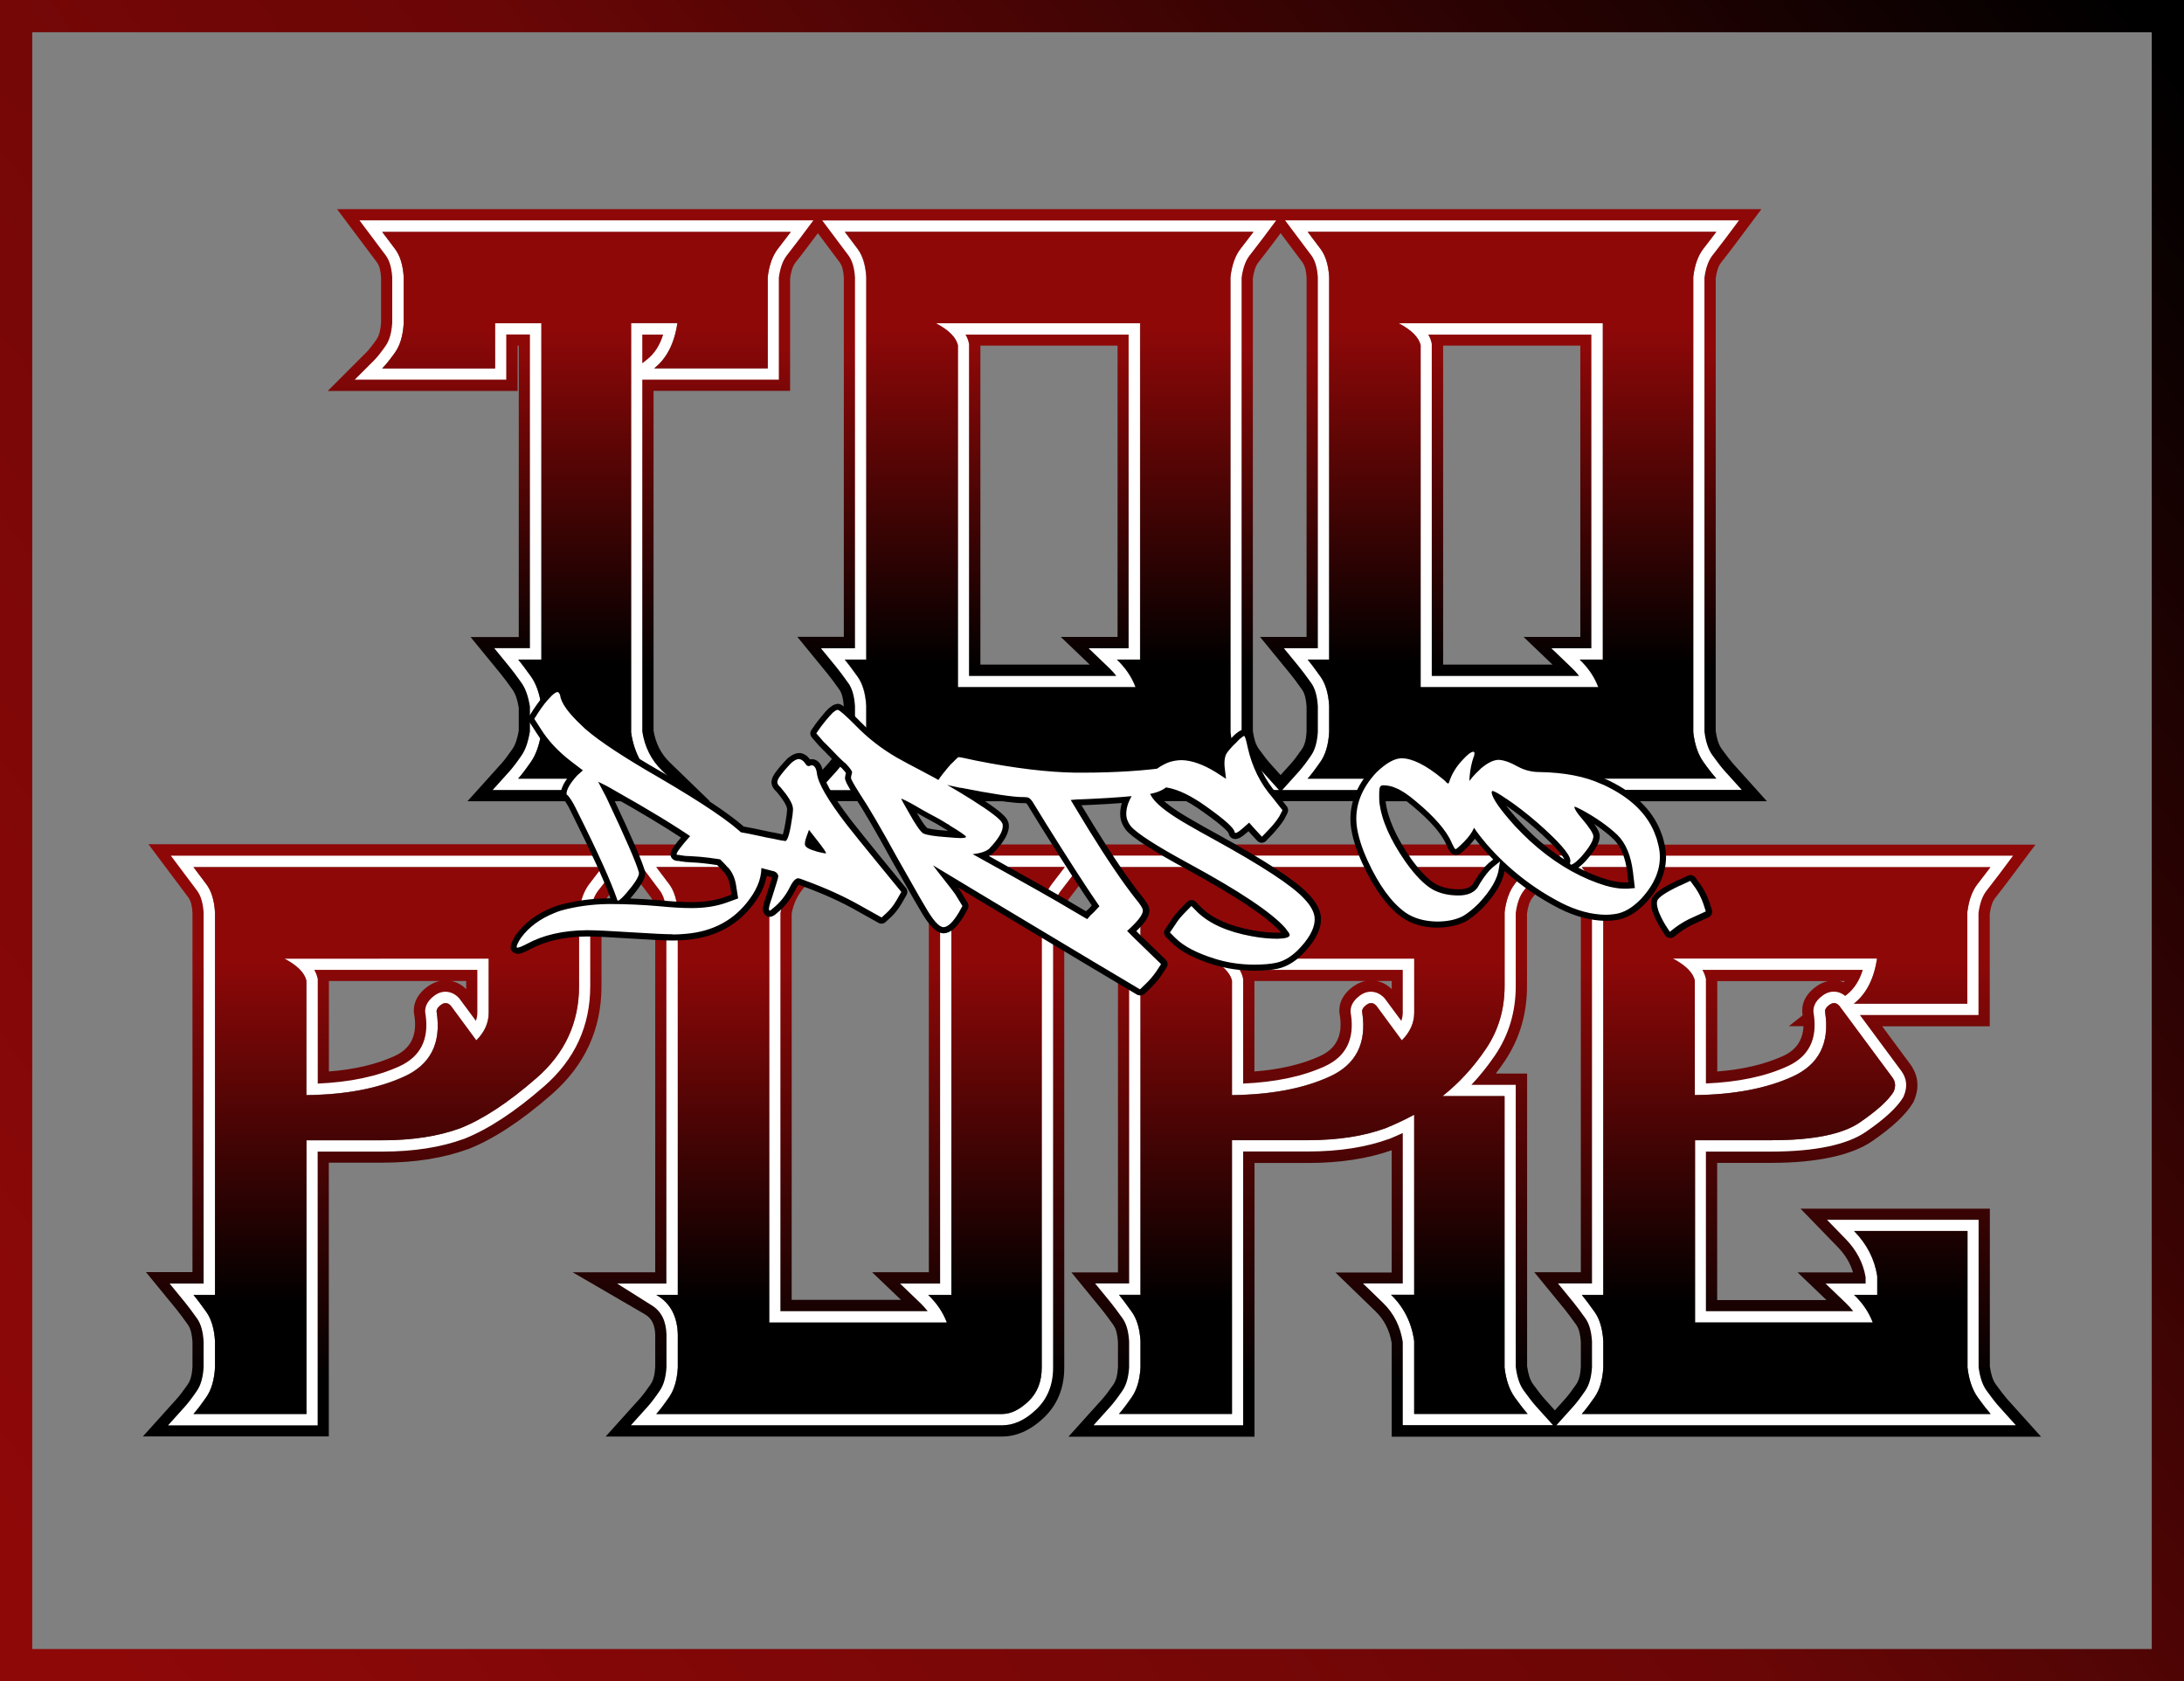
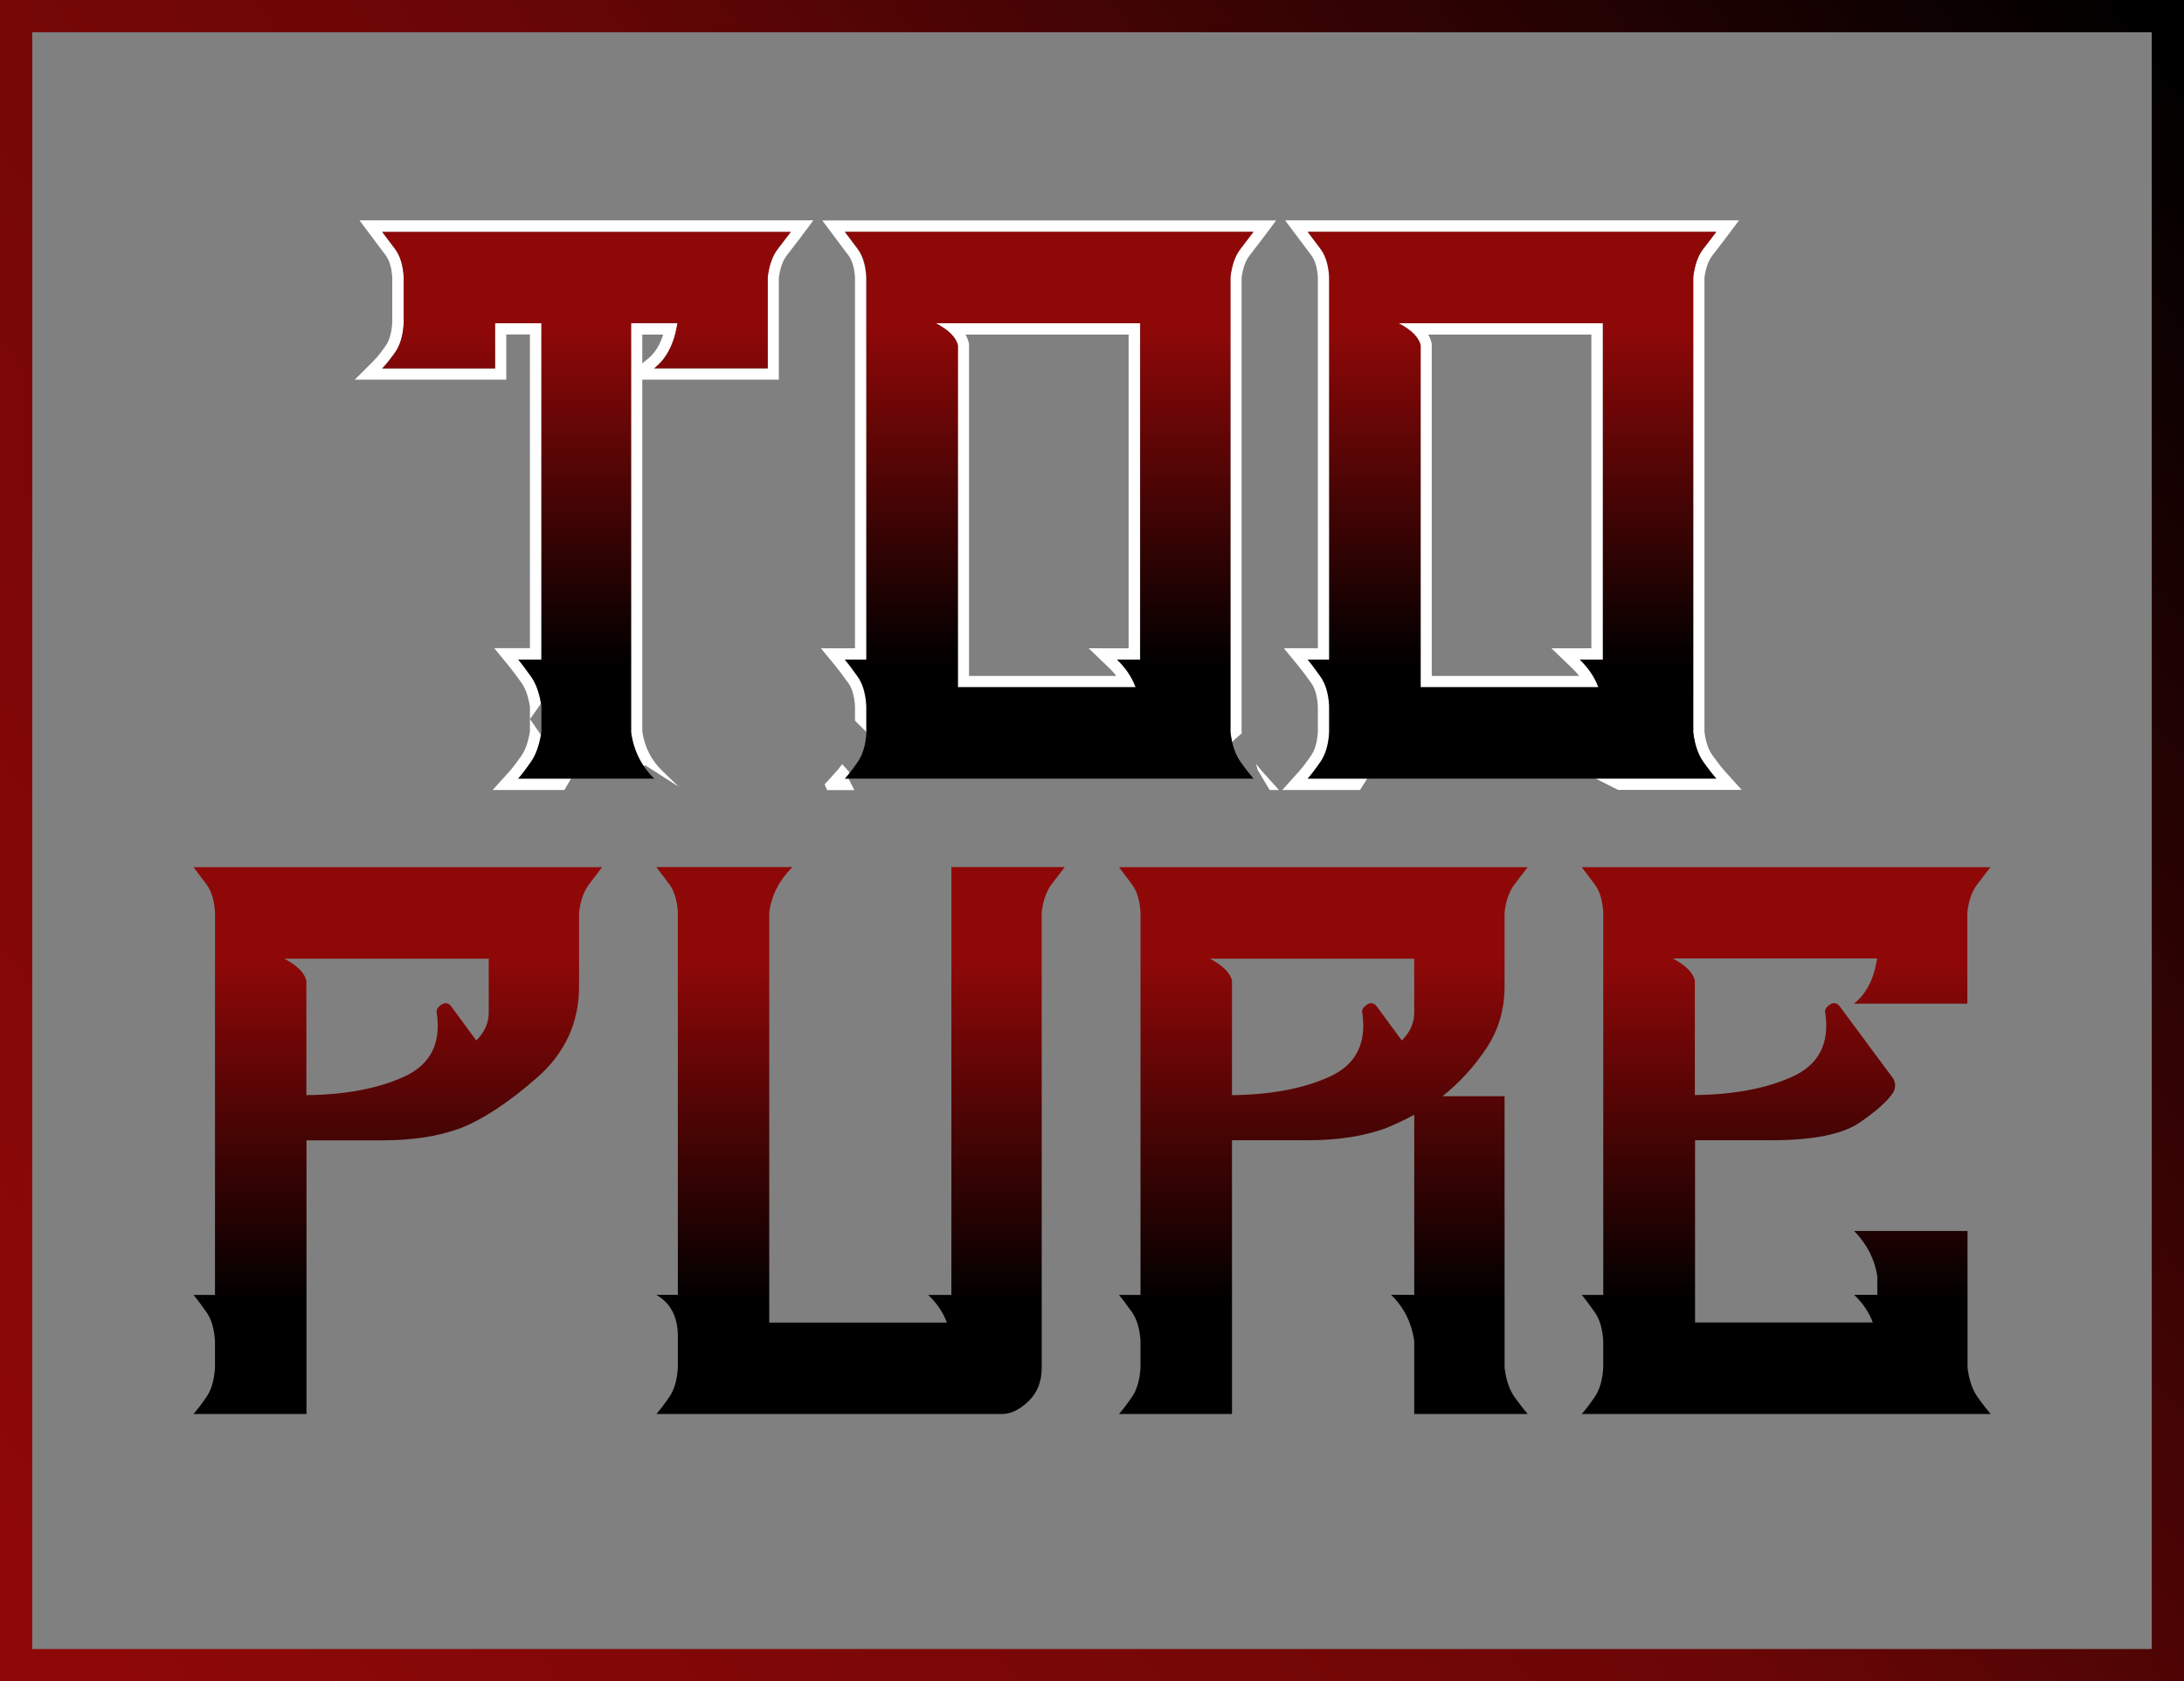
<svg xmlns="http://www.w3.org/2000/svg" xmlns:xlink="http://www.w3.org/1999/xlink" id="Layer_2" data-name="Layer 2" viewBox="0 0 209.36 161.15">
  <rect x="0" y="0" width="209.36" height="161.15" fill="#808080" stroke="none" />
  <defs>
    <style>
      .cls-1 {
        fill: url(#linear-gradient);
      }

      .cls-1, .cls-2, .cls-3 {
        fill-rule: evenodd;
      }

      .cls-4, .cls-2 {
        fill: #fff;
      }

      .cls-5 {
        fill: url(#linear-gradient-3);
      }

      .cls-6 {
        fill: url(#linear-gradient-4);
      }

      .cls-7 {
        fill: url(#linear-gradient-5);
      }

      .cls-3 {
        fill: url(#linear-gradient-2);
      }
    </style>
    <linearGradient id="linear-gradient" x1="-199.41" y1="477.51" x2="-199.03" y2="477.51" gradientTransform="translate(-39045.76 16380.83) rotate(90) scale(81.98 -81.98)" gradientUnits="userSpaceOnUse">
      <stop offset="0" stop-color="#8f0808" />
      <stop offset="1" stop-color="#000" />
    </linearGradient>
    <linearGradient id="linear-gradient-2" x1="-200.49" y1="477.57" x2="-200.1" y2="477.57" gradientTransform="translate(-50359.46 21277.2) rotate(90) scale(105.67 -105.67)" xlink:href="#linear-gradient" />
    <linearGradient id="linear-gradient-3" x1="-199.42" y1="477.64" x2="-199.03" y2="477.64" gradientTransform="translate(-39804.94 16693.07) rotate(90) scale(83.55 -83.55)" xlink:href="#linear-gradient" />
    <linearGradient id="linear-gradient-4" x1="-200.57" y1="477.57" x2="-200.18" y2="477.57" gradientTransform="translate(-40128.69 16990) rotate(90) scale(84.25 -84.25)" xlink:href="#linear-gradient" />
    <linearGradient id="linear-gradient-5" x1="4.02" y1="156.94" x2="206.67" y2="3.21" gradientUnits="userSpaceOnUse">
      <stop offset="0" stop-color="#8f0808" />
      <stop offset=".5" stop-color="#6b0606" />
      <stop offset="1" stop-color="#000" />
    </linearGradient>
  </defs>
  <g id="Artboard11">
    <g>
      <g id="cut-out-shadow-2">
-         <path class="cls-1" d="M51.87,70.36c-.19,1.12-.51,2.01-.98,2.68-.49,.7-.89,1.24-1.22,1.6h5.15l-.77,1.53,.36,.63h-9.6l3.25-3.61c.28-.31,.63-.77,1.05-1.38,.31-.44,.49-1.04,.62-1.78v-2.2c-.12-.72-.3-1.3-.6-1.73-.45-.64-.83-1.14-1.13-1.51l-2.89-3.53h4.62v-27.92h-.11v4.33H31.42l3.69-3.69c.26-.26,.59-.68,.98-1.24,.28-.4,.39-.95,.44-1.63v-4.3c-.04-.62-.14-1.12-.41-1.48l-3.81-5.08H168.85l-2.59,3.46c-.33,.44-.75,.99-1.27,1.65-.29,.37-.43,.88-.52,1.52v43.38c.1,.71,.26,1.29,.57,1.72,.45,.62,.81,1.09,1.09,1.41l3.25,3.61h-12.61c-1.16-.9-2.38-1.59-3.64-2.16h11.4c-.32-.36-.74-.89-1.24-1.6-.5-.7-.83-1.65-.97-2.84V26.54c.14-1.15,.47-2.06,.97-2.7,.51-.65,.92-1.19,1.24-1.62h-39.17c.32,.43,.73,.97,1.22,1.62,.49,.65,.77,1.55,.84,2.7V63.22h-2.06c.32,.4,.73,.94,1.22,1.62,.49,.69,.77,1.62,.84,2.81v2.54c-.07,1.19-.35,2.14-.84,2.84-.49,.7-.89,1.24-1.22,1.6h5.77c-.57,.66-.87,1.4-1.06,2.16h-7.52c-1.73-2.24-2.72-4.39-3.19-6.49l-1.25,.83c-.07-.29-.12-.61-.16-.94V26.54c.14-1.15,.47-2.06,.97-2.7,.5-.65,.92-1.19,1.24-1.62h-39.17c.32,.43,.73,.97,1.22,1.62,.49,.65,.77,1.55,.84,2.7V63.22h-2.06c.32,.4,.73,.94,1.22,1.62,.49,.69,.77,1.62,.84,2.81v2.5l-2.16-2v-.44c-.05-.68-.16-1.23-.44-1.63-.45-.64-.83-1.14-1.13-1.51l-2.89-3.53h4.46V26.61c-.04-.62-.14-1.12-.41-1.48l-2.08-2.78-.87,1.16c-.33,.44-.75,.99-1.27,1.65-.29,.37-.43,.88-.52,1.52v10.78h-13.09v32.57c.2,1.21,.71,2.23,1.56,3.05l3.83,3.71h-.37l-6.01-3.43c-.61-.93-1-1.98-1.17-3.17V30.98h4.44c-.29,1.95-1.03,3.39-2.22,4.33h10.87v-8.76c.14-1.15,.47-2.06,.97-2.7,.51-.65,.92-1.19,1.24-1.62H36.64c.32,.43,.73,.97,1.22,1.62,.49,.65,.77,1.55,.84,2.7v4.44c-.07,1.19-.35,2.13-.84,2.81-.49,.69-.89,1.19-1.22,1.51h10.82v-4.33h4.44V63.22h-2.22c.32,.4,.73,.94,1.22,1.62,.46,.65,.78,1.52,.97,2.61l-.94,1.34,.95,1.56Zm8.33,6.44h-1.57l-.39-.97,1.97,.97Zm72.32,0h2.69c-.83-.63-1.71-1.15-2.81-1.19l.12,1.19Zm-18.42,0l-2.18-1.17-1.15,.57,.41,.59h2.92Zm-15.37,0h-4.71l-.8-.82,5.52,.82Zm-18.85-4.21l1.57,1.5c-.16,.21-.31,.39-.45,.54h.39c.04,.58,.59,1.38,1.11,2.16h-2.55l-1.36-2.72,.8-.89c.14-.16,.3-.36,.48-.6ZM122.76,22.35l-.87,1.16c-.33,.44-.75,.99-1.27,1.65-.28,.37-.43,.88-.52,1.52v43.38c.1,.71,.26,1.29,.57,1.72,.45,.62,.81,1.09,1.1,1.41l.99,1.1,.99-1.1c.28-.31,.63-.77,1.05-1.38,.29-.42,.41-.98,.45-1.68v-2.41c-.05-.68-.16-1.23-.44-1.63-.45-.64-.83-1.14-1.13-1.51l-2.89-3.53h4.46V26.61c-.04-.62-.14-1.12-.41-1.48l-2.08-2.78Zm-15.69,40.86h2.22V30.98h-19.58c1.23,.65,1.93,1.35,2.11,2.11v32.78h17.04c-.36-.97-.96-1.86-1.79-2.65Zm44.36,0h2.22V30.98h-19.58c1.23,.65,1.93,1.35,2.11,2.11v32.78h17.04c-.36-.97-.96-1.86-1.79-2.65Zm-13.09,.49v-30.57h13.15v27.92h-5.44l2.77,2.65h-10.48Zm-44.36,0v-30.57h13.15v27.92h-5.44l2.77,2.65h-10.48Z" />
-         <path class="cls-3" d="M56.51,80.94l.92,2.16H18.55c.32,.43,.73,.97,1.22,1.62,.49,.65,.77,1.55,.84,2.7v36.68h-2.06c.32,.4,.73,.94,1.22,1.62,.49,.69,.77,1.62,.84,2.81v2.54c-.07,1.19-.35,2.14-.84,2.84-.49,.7-.89,1.24-1.22,1.6h10.82v-26.24h7.3c2.85,0,5.32-.38,7.41-1.14,2.2-.87,4.65-2.48,7.36-4.84,2.7-2.36,4.06-5.29,4.06-8.79v-5.03l2.16,.1v4.93c0,4.14-1.59,7.62-4.8,10.42-2.93,2.56-5.6,4.29-8.02,5.24h-.03c-2.3,.84-5.01,1.28-8.15,1.28h-5.14v26.24H13.7l3.25-3.61c.28-.31,.63-.77,1.05-1.38,.29-.42,.41-.98,.45-1.68v-2.41c-.05-.68-.16-1.23-.44-1.63-.45-.64-.83-1.14-1.13-1.51l-2.89-3.53h4.46v-34.45c-.04-.62-.14-1.12-.41-1.48l-3.81-5.08H56.51Zm43.35,8.57l2.16,1.26v40.32c0,1.99-.68,3.57-1.94,4.78-1.34,1.28-2.7,1.82-4.01,1.82H58.06l3.25-3.61c.28-.31,.63-.77,1.05-1.38,.29-.42,.41-.98,.45-1.68v-3.09c-.03-.82-.26-1.53-.98-1.95l-6.93-4.03h7.91v-32.18l2.16,.07v34.26h-2.06c1.43,.83,2.01,2.15,2.06,3.79v3.19c-.07,1.19-.35,2.14-.84,2.84-.49,.7-.89,1.24-1.22,1.6h33.16c.83,0,1.67-.41,2.52-1.22,.85-.81,1.27-1.88,1.27-3.22v-41.57Zm9.47,5.5v29.09h-2.06c.32,.4,.73,.94,1.22,1.62,.49,.69,.77,1.62,.84,2.81v2.54c-.07,1.19-.35,2.14-.84,2.84-.49,.7-.89,1.24-1.22,1.6h10.82v-26.24h7.3c2.85,0,5.32-.38,7.41-1.14,.97-.4,1.89-.83,2.76-1.3v17.26h-2.22c1.23,1.19,1.97,2.67,2.22,4.44v6.98h10.87c-.32-.36-.74-.89-1.24-1.6-.5-.7-.83-1.65-.97-2.84v-26.02h-5.95c1.59-1.26,2.98-2.78,4.17-4.54,1.19-1.77,1.79-3.77,1.79-6v-7.09c.14-1.15,.47-2.06,.97-2.7,.18-.23,.34-.44,.5-.64l1.71,1.32c-.16,.2-.33,.42-.51,.65-.29,.37-.43,.88-.52,1.52v6.95c0,2.69-.72,5.09-2.15,7.21-.27,.4-.55,.79-.84,1.17h3v28.05c.1,.71,.26,1.29,.57,1.72,.45,.62,.81,1.09,1.1,1.41l.99,1.1,.99-1.1c.28-.31,.63-.77,1.05-1.38,.29-.42,.41-.98,.45-1.68v-2.41c-.05-.68-.16-1.23-.44-1.63-.45-.64-.83-1.14-1.13-1.51l-2.89-3.53h4.46v-34.45h0c.69,.2,1.41,.35,2.16,.43v36.18h-2.06c.32,.4,.73,.94,1.22,1.62,.49,.69,.77,1.62,.84,2.81v2.54c-.07,1.19-.35,2.14-.84,2.84-.49,.7-.89,1.24-1.22,1.6h39.17c-.32-.36-.74-.89-1.24-1.6-.5-.7-.83-1.65-.97-2.84v-13.09h-10.87c1.23,1.26,1.97,2.7,2.22,4.33v1.79h-2.22c.83,.79,1.42,1.68,1.79,2.65h-17.04v-17.47h7.3c4,0,6.83-.57,8.49-1.7,1.66-1.14,2.74-2.12,3.25-2.95,.22-.5,.18-.96-.11-1.35l-5.09-6.87c-.29-.32-.6-.36-.95-.11-.34,.25-.48,.5-.41,.76,.43,2.92-.6,4.96-3.11,6.11-2.51,1.15-5.64,1.75-9.39,1.79v-10.98c-.18-.76-.88-1.46-2.11-2.11h19.58c-.29,1.95-1.03,3.39-2.22,4.33h10.87v-8.76c.14-1.15,.47-2.06,.97-2.7,.51-.65,.92-1.19,1.24-1.62h-31.47c.12-.75,.06-1.46-.1-2.16h35.9l-2.59,3.46c-.33,.44-.75,.99-1.27,1.65-.29,.37-.43,.88-.52,1.52v10.78h-10.31l2.7,3.65h0c.74,1.03,.9,2.18,.35,3.48l-.06,.14-.08,.13c-.61,1-1.87,2.24-3.87,3.61-1.9,1.3-5.12,2.08-9.72,2.08h-5.14v13.15h10.48l-2.77-2.65h5.31c-.26-.9-.76-1.71-1.47-2.44l-3.56-3.67h18.15v15.12c.1,.71,.26,1.29,.57,1.72,.45,.62,.81,1.09,1.09,1.41l3.25,3.61h-62.25v-8.98c-.2-1.21-.71-2.23-1.56-3.05l-3.83-3.71h5.39v-11.72c-2.27,.8-4.94,1.22-8.01,1.22h-5.14v26.24h-17.84l3.25-3.61c.28-.31,.63-.77,1.05-1.38,.29-.42,.41-.98,.45-1.68v-2.41c-.05-.68-.16-1.23-.44-1.63-.45-.64-.83-1.14-1.13-1.51l-2.89-3.53h4.46v-28.19l2.16,1.26Zm-31.99-10.24c-.79,.83-1.28,1.77-1.45,2.81v37.01h10.48l-2.77-2.65h5.44v-33.99c.76,.92,1.49,1.4,2.16,.93v35.22h-2.22c.83,.79,1.42,1.68,1.79,2.65h-17.04v-39.24c.98-.59,1.86-1.68,2.69-2.98l.92,.23Zm-47.97,20.19c3.75-.04,6.88-.63,9.39-1.79,2.51-1.15,3.54-3.19,3.11-6.11-.07-.25,.06-.5,.41-.76,.34-.25,.66-.22,.95,.11l2.43,3.3c.79-.79,1.19-1.68,1.19-2.65v-5.19H27.26c1.23,.65,1.93,1.35,2.11,2.11v10.98Zm94.3-13.09h11.89v5.19c0,.97-.4,1.86-1.19,2.65l-2.43-3.3c-.29-.32-.6-.36-.95-.11-.34,.25-.48,.5-.41,.76,.43,2.92-.6,4.96-3.11,6.11-2.51,1.15-5.64,1.75-9.39,1.79v-10.98c-.16-.68-.74-1.32-1.75-1.91,.82,.26,1.69,.48,2.64,.63,2.25,.12,3.73-.21,4.69-.83Zm7.2,2.16c-.38,.08-.77,.25-1.16,.53-1.24,.91-1.46,1.98-1.25,2.91,.24,1.77-.36,3.03-1.89,3.74-1.76,.81-3.87,1.3-6.32,1.49h0v-8.67h10.62Zm-88.72,0c-.38,.08-.77,.25-1.16,.53-1.24,.91-1.46,1.98-1.25,2.91,.24,1.77-.36,3.03-1.89,3.74-1.76,.81-3.87,1.3-6.32,1.49h0v-8.67h10.62Zm122.47,0v8.67c2.45-.19,4.55-.68,6.32-1.49,1.26-.58,1.89-1.54,1.94-2.85h-1.4l1.32-1.04c-.15-.89,.11-1.89,1.28-2.75,.39-.29,.78-.45,1.16-.53h-10.62Zm-32.65,0h1.44v.78c-.45-.45-.95-.69-1.44-.78Zm-88.72,0h1.44v.78c-.45-.45-.95-.69-1.44-.78Zm133.08,0c.14,.03,.28,.07,.41,.12l.1-.12h-.51Zm-67-5.69v1.63l-.73-.94,.73-.7Zm-44.11-7.4l-.6,1.11,4.25,.57,.44,.48h-6.39c.32,.43,.73,.97,1.22,1.62,.37,.5,.62,1.14,.75,1.93l-2.25-.16c-.06-.18-.14-.33-.24-.47l-1.21-1.61,.29-.38-1.09-3.09h4.83Zm30.19,0h5.83l2.38,3.71c-.3,.39-.66,.86-1.08,1.41-.13,.16-.23,.36-.31,.58l-1.87-1.11c.13-.3,.29-.56,.47-.79,.5-.65,.92-1.19,1.24-1.62h-5.78l-2.04-1.21,1.14-.95Zm-37.87,2.41l.97,2.28c-.11,.14-.21,.28-.33,.42-.09,.12-.17,.25-.23,.39l-2.3,.14c.18-.76,.45-1.38,.83-1.87,.41-.53,.77-.99,1.06-1.38Zm48.01-2.41h4.87l3.71,2.16h-6.86c.32,.43,.73,.97,1.22,1.62,.22,.29,.39,.63,.53,1.02l-3.47-4.8Zm47.2,0c-.63,.8-1.29,1.54-2.02,2.15l1.52,.83-.62-.82h4.51l-.84-2.16h-2.54Zm-34.54,0h11.87l.99,2.16h-9.52l-3.33-2.16Zm15.77,0h4.94l.62,.79,.86-.79h1.95l1.2,1.38-.79,.78h-7.33l-1.45-2.16Zm10.44,2.16h-.15l.05-.07,.1,.07Zm4.91-2.16h-1.63l2.43,1.79c.09-.36-.29-1.03-.8-1.79Z" />
-       </g>
+         </g>
      <g id="cut-out-shadow-1">
        <path class="cls-2" d="M51.85,70.44c-.19,1.07-.51,1.94-.96,2.59-.49,.7-.89,1.24-1.22,1.6h5.07l-.64,1.09h-6.87l1.63-1.81c.3-.34,.68-.83,1.13-1.49,.4-.57,.65-1.35,.81-2.31v-2.38c-.15-.95-.41-1.71-.8-2.27-.47-.66-.86-1.18-1.17-1.56l-1.45-1.77h3.42v-30.07h-2.27v4.33h-14.52l1.85-1.85c.29-.29,.66-.75,1.1-1.38,.38-.54,.58-1.28,.64-2.22v-4.37c-.06-.89-.25-1.59-.62-2.09l-2.52-3.36h43.51l-1.3,1.74c-.33,.44-.75,.98-1.26,1.64-.39,.51-.63,1.22-.75,2.11v9.78h-13.09v33.73c.23,1.48,.85,2.73,1.89,3.74l1.59,1.54-3.15-2.02-.22,.03c-.62-.93-1.02-2-1.19-3.2V30.98h4.44c-.29,1.95-1.03,3.39-2.22,4.33h10.87v-8.76c.14-1.15,.47-2.06,.97-2.7,.51-.65,.92-1.19,1.24-1.62H36.64c.32,.43,.73,.97,1.22,1.62,.49,.65,.77,1.55,.84,2.7v4.44c-.07,1.19-.35,2.13-.84,2.81-.49,.69-.89,1.19-1.22,1.51h10.82v-4.33h4.44V63.22h-2.22c.32,.4,.73,.94,1.22,1.62,.46,.64,.78,1.51,.96,2.59l-1.05,1.5,1.04,1.51Zm68.55,2.78l.16,.57,1.15,1.93h.89l-1.63-1.81c-.16-.18-.35-.41-.56-.69Zm9.97,2.5h-7.45l1.63-1.81c.3-.34,.68-.83,1.13-1.49,.39-.56,.59-1.32,.65-2.26v-2.48c-.06-.93-.25-1.68-.64-2.22-.47-.66-.86-1.18-1.17-1.56l-1.45-1.77h3.26V26.57c-.06-.89-.25-1.59-.62-2.09l-2.52-3.36h43.51l-1.3,1.74c-.33,.44-.75,.98-1.26,1.64-.39,.51-.63,1.22-.75,2.11v43.52c.12,.95,.36,1.71,.77,2.27,.48,.66,.86,1.16,1.17,1.5l1.63,1.81h-11.85l-2.16-1.09h11.57c-.32-.36-.74-.89-1.24-1.6-.5-.7-.83-1.65-.97-2.84V26.54c.14-1.15,.47-2.06,.97-2.7,.51-.65,.92-1.19,1.24-1.62h-39.17c.32,.43,.73,.97,1.22,1.62,.49,.65,.77,1.55,.84,2.7V63.22h-2.06c.32,.4,.73,.94,1.22,1.62,.49,.69,.77,1.62,.84,2.81v2.54c-.07,1.19-.35,2.14-.84,2.84-.49,.7-.89,1.24-1.22,1.6h5.71l-.69,1.09Zm-48.97-1.75v.19c-.15,.18-.29,.34-.41,.48h.37v.05s.54,1.04,.54,1.04h-2.61l-.24-.55,1.14-1.26c.16-.18,.34-.4,.54-.67l.67,.73Zm.56-4.89v-1.39c-.06-.93-.25-1.68-.64-2.22-.47-.66-.86-1.18-1.17-1.56l-1.45-1.77h3.26s0-35.56,0-35.56c-.06-.89-.25-1.59-.62-2.09l-2.52-3.36h43.51l-1.3,1.74c-.33,.44-.75,.98-1.26,1.64-.39,.51-.63,1.22-.75,2.11v43.52s.01,.1,.02,.14l-.95,.84c-.07-.29-.12-.6-.16-.92V26.54c.14-1.15,.47-2.06,.97-2.7,.5-.65,.92-1.19,1.24-1.62h-39.17c.32,.43,.73,.97,1.22,1.62,.49,.65,.77,1.55,.84,2.7V63.22h-2.06c.32,.4,.73,.94,1.22,1.62,.49,.69,.77,1.62,.84,2.81v2.49l-1.08-1.07Zm25.1-5.86h2.22V30.98h-19.58c1.23,.65,1.93,1.35,2.11,2.11v32.78h17.04c-.36-.97-.96-1.86-1.79-2.65Zm44.36,0h2.22V30.98h-19.58c1.23,.65,1.93,1.35,2.11,2.11v32.78h17.04c-.36-.97-.96-1.86-1.79-2.65Zm0-1.08h-2.7l1.95,1.87c.26,.25,.5,.51,.7,.78h-14.12v-31.83l-.03-.12c-.06-.26-.16-.52-.31-.77h15.64v30.07h-1.13Zm-44.36,0h-2.7l1.95,1.87c.26,.25,.5,.51,.7,.78h-14.12v-31.83l-.03-.12c-.06-.26-.16-.52-.31-.77h15.64v30.07h-1.13Zm-45.49-27.32l.46-.36c.72-.57,1.23-1.37,1.54-2.39h-2v2.75Z" />
-         <path class="cls-2" d="M99.86,89.44l1.09,.67v40.98c0,1.66-.55,2.99-1.61,4-1.09,1.05-2.2,1.52-3.27,1.52H60.48l1.63-1.81c.3-.34,.68-.83,1.13-1.49,.39-.56,.59-1.32,.65-2.26v-3.14c-.04-1.23-.44-2.24-1.52-2.86l-3.21-2.02h4.72v-33.3l1.09,.03v34.35h-2.06c1.43,.83,2.01,2.15,2.06,3.79v3.19c-.07,1.19-.35,2.14-.84,2.84-.49,.7-.89,1.24-1.22,1.6h33.16c.83,0,1.67-.41,2.52-1.22,.85-.81,1.27-1.88,1.27-3.22v-41.65Zm-43.28,.06v5.02c0,3.82-1.47,7.03-4.43,9.61-2.82,2.46-5.38,4.13-7.69,5.04h-.01c-2.2,.8-4.79,1.21-7.78,1.21h-6.22v26.24h-14.34l1.63-1.81c.3-.34,.68-.83,1.13-1.49,.39-.56,.59-1.32,.65-2.26v-2.48c-.06-.93-.25-1.68-.64-2.22-.47-.66-.86-1.18-1.17-1.56l-1.45-1.77h3.26v-35.56c-.06-.89-.25-1.59-.62-2.09l-2.52-3.36H57.19l.48,1.09H18.55c.32,.43,.73,.97,1.22,1.62,.49,.65,.77,1.55,.84,2.7v36.68h-2.06c.32,.4,.73,.94,1.22,1.62,.49,.69,.77,1.62,.84,2.81v2.54c-.07,1.19-.35,2.14-.84,2.84-.49,.7-.89,1.24-1.22,1.6h10.82v-26.24h7.3c2.85,0,5.32-.38,7.41-1.14,2.2-.87,4.65-2.48,7.36-4.84,2.7-2.36,4.06-5.29,4.06-8.79v-5.05l1.09,.03Zm89.07-5.36l.84,.69c-.14,.18-.28,.37-.44,.56-.39,.51-.63,1.22-.75,2.11v7.02c0,2.46-.66,4.66-1.97,6.61-.7,1.03-1.46,1.98-2.28,2.85h4.25v27.04c.12,.95,.36,1.71,.77,2.27,.48,.66,.86,1.16,1.17,1.5l1.63,1.81h-14.4v-7.98c-.23-1.48-.85-2.73-1.89-3.74l-1.92-1.86h3.81v-14.42c-.41,.19-.83,.37-1.28,.56h-.02c-2.2,.8-4.79,1.21-7.78,1.21h-6.22v26.24h-14.34l1.63-1.81c.3-.34,.68-.83,1.13-1.49,.39-.56,.59-1.32,.65-2.26v-2.48c-.06-.93-.25-1.68-.64-2.22-.47-.66-.86-1.18-1.17-1.56l-1.45-1.77h3.26v-28.58l1.09,.64v29.02h-2.06c.32,.4,.73,.94,1.22,1.62,.49,.69,.77,1.62,.84,2.81v2.54c-.07,1.19-.35,2.14-.84,2.84-.49,.7-.89,1.24-1.22,1.6h10.82v-26.24h7.3c2.85,0,5.32-.38,7.41-1.14,.97-.4,1.89-.83,2.76-1.3v17.26h-2.22c1.23,1.19,1.97,2.67,2.22,4.44v6.98h10.87c-.32-.36-.74-.89-1.24-1.6-.5-.7-.83-1.65-.97-2.84v-26.02h-5.95c1.59-1.26,2.98-2.78,4.17-4.54,1.19-1.77,1.79-3.77,1.79-6v-7.09c.14-1.15,.47-2.06,.97-2.7,.16-.21,.31-.4,.46-.59Zm13.78-2.12h33.54l-1.3,1.74c-.33,.44-.75,.98-1.26,1.64-.39,.51-.63,1.22-.75,2.11v9.78h-11.37l3.97,5.36h0c.52,.71,.62,1.52,.23,2.42l-.03,.07-.04,.07c-.56,.92-1.73,2.03-3.56,3.28-1.78,1.22-4.81,1.89-9.11,1.89h-6.22v15.3h14.12c-.21-.27-.44-.53-.7-.78l-1.95-1.87h3.84v-.61c-.23-1.37-.87-2.59-1.91-3.66l-1.79-1.84h14.53v14.11c.12,.95,.36,1.71,.77,2.27,.48,.66,.86,1.16,1.17,1.5l1.63,1.81h-44.04l1.63-1.81c.3-.34,.68-.83,1.13-1.49,.39-.56,.59-1.32,.65-2.26v-2.48c-.06-.93-.25-1.68-.64-2.22-.47-.66-.86-1.18-1.17-1.56l-1.45-1.77h3.26v-35.09l1.09-.03v36.21h-2.06c.32,.4,.73,.94,1.22,1.62,.49,.69,.77,1.62,.84,2.81v2.54c-.07,1.19-.35,2.14-.84,2.84-.49,.7-.89,1.24-1.22,1.6h39.17c-.32-.36-.74-.89-1.24-1.6-.5-.7-.83-1.65-.97-2.84v-13.09h-10.87c1.23,1.26,1.97,2.7,2.22,4.33v1.79h-2.22c.83,.79,1.42,1.68,1.79,2.65h-17.04v-17.47h7.3c4,0,6.83-.57,8.49-1.7,1.66-1.14,2.74-2.12,3.25-2.95,.22-.5,.18-.96-.11-1.35l-5.09-6.87c-.29-.32-.6-.36-.95-.11-.34,.25-.48,.5-.41,.76,.43,2.92-.6,4.96-3.11,6.11-2.51,1.15-5.64,1.75-9.39,1.79v-10.98c-.18-.76-.88-1.46-2.11-2.11h19.58c-.29,1.95-1.03,3.39-2.22,4.33h10.87v-8.76c.14-1.15,.47-2.06,.97-2.7,.51-.65,.92-1.19,1.24-1.62h-31.51l.15-1.09Zm-68.23,6.74v35.35h-2.22c.83,.79,1.42,1.68,1.79,2.65h-17.04v-39.33s0-.06,.01-.09l1.31-.85c-.11,.33-.19,.67-.24,1.02v38.17h14.12c-.21-.27-.44-.53-.7-.78l-1.95-1.87h3.84v-34.03c.37-.03,.73-.11,1.08-.24Zm-61.83,16.2c3.75-.04,6.88-.63,9.39-1.79,2.51-1.15,3.54-3.19,3.11-6.11-.07-.25,.06-.5,.41-.76,.34-.25,.66-.22,.95,.11l2.43,3.3c.79-.79,1.19-1.68,1.19-2.65v-5.19H27.26c1.23,.65,1.93,1.35,2.11,2.11v10.98Zm94.5-13.09l-.18,.17c-2.07,.77-4.41,.82-6.97,.27,.77,.52,1.23,1.08,1.37,1.67v10.98c3.75-.04,6.88-.63,9.39-1.79,2.51-1.15,3.54-3.19,3.11-6.11-.07-.25,.06-.5,.41-.76,.34-.25,.66-.22,.95,.11l2.43,3.3c.79-.79,1.19-1.68,1.19-2.65v-5.19h-11.69Zm-4.7,11.98v-10l-.03-.12c-.06-.26-.16-.52-.31-.77h15.64v4.11c0,.27-.05,.53-.14,.78l-1.56-2.11-.03-.04c-.36-.4-.75-.58-1.14-.63-.4-.05-.83,.05-1.26,.37-.79,.59-.97,1.25-.83,1.84,.33,2.34-.48,3.99-2.5,4.92-2.14,.98-4.76,1.53-7.85,1.66h0Zm57.7-8.38l.16-.12c.72-.57,1.23-1.37,1.54-2.39h-15.38c.15,.26,.25,.52,.31,.77l.03,.12v10c3.09-.13,5.71-.67,7.85-1.66,2.02-.93,2.83-2.58,2.5-4.92-.14-.59,.03-1.26,.83-1.84,.43-.32,.86-.41,1.26-.37,.31,.03,.62,.16,.91,.4ZM30.46,103.85v-10l-.03-.12c-.06-.26-.16-.52-.31-.77h15.64v4.11c0,.27-.05,.53-.14,.78l-1.56-2.11-.03-.04c-.36-.4-.75-.58-1.14-.63-.4-.05-.83,.05-1.26,.37-.79,.59-.97,1.25-.83,1.84,.33,2.34-.48,3.99-2.5,4.92-2.14,.98-4.76,1.53-7.85,1.66h0Zm78.87-15.5v1.74l-.71-.9,.71-.84Zm-44.19-6.33l.54,.2,3.21,.38,.49,.5h-6.47c.32,.43,.73,.97,1.22,1.62,.39,.51,.64,1.19,.77,2.02h-1.1c-.1-.55-.27-1.01-.54-1.37l-2.52-3.36h4.4Zm-9.52,4.69c.17-.81,.46-1.47,.85-1.98,.49-.63,.89-1.15,1.21-1.58l.5,1.13c-.25,.33-.53,.7-.86,1.11-.27,.35-.46,.79-.6,1.32h-1.11Zm40.56-3.61l-1.88-1.09h7.8l1.01,1.52-.16,.21c-.33,.44-.75,.98-1.26,1.64-.15,.19-.28,.42-.39,.67l-.94-.54c.13-.3,.29-.56,.47-.79,.5-.65,.92-1.19,1.24-1.62h-5.9Zm16.01-1.09l1.78,1.09h-6.69c.32,.43,.73,.97,1.22,1.62,.23,.3,.41,.65,.54,1.06l-2.62-3.77h5.77Zm43.67,0l.38,1.09h-4.59l.55,.73-1.28-.54,1.09-1.28h3.85Zm-12.98,1.09h-7.42l-.79-1.09h8.48l.33,.43-.6,.66Zm-11.85,0h-9.48l-1.72-1.09h10.69l.51,1.09Zm18.95-1.09l.2,.96-.72-.96h.52Z" />
      </g>
      <g id="main">
        <path class="cls-5" d="M73.59,35.3h-10.87c1.19-.94,1.93-2.38,2.22-4.33h-4.44v39.22c.25,1.77,.99,3.25,2.22,4.44h-13.04c.32-.36,.73-.89,1.22-1.6,.49-.7,.82-1.65,1-2.84v-2.54c-.18-1.19-.51-2.13-1-2.81-.49-.69-.89-1.23-1.22-1.62h2.22V30.98h-4.44v4.33h-10.82c.32-.32,.73-.83,1.22-1.51,.49-.69,.77-1.62,.84-2.81v-4.44c-.07-1.15-.35-2.06-.84-2.7-.49-.65-.89-1.19-1.22-1.62h39.17c-.32,.43-.74,.97-1.24,1.62-.5,.65-.83,1.55-.97,2.7v8.76Zm46.58,39.33h-39.17c.32-.36,.73-.89,1.22-1.6,.49-.7,.77-1.65,.84-2.84v-2.54c-.07-1.19-.35-2.13-.84-2.81-.49-.69-.89-1.23-1.22-1.62h2.06V26.54c-.07-1.15-.35-2.06-.84-2.7-.49-.65-.89-1.19-1.22-1.62h39.17c-.33,.43-.74,.97-1.24,1.62-.51,.65-.83,1.55-.97,2.7v43.66c.14,1.19,.47,2.14,.97,2.84,.5,.7,.92,1.23,1.24,1.6Zm44.36,0h-39.17c.32-.36,.73-.89,1.22-1.6,.49-.7,.77-1.65,.84-2.84v-2.54c-.07-1.19-.35-2.13-.84-2.81-.49-.69-.89-1.23-1.22-1.62h2.06V26.54c-.07-1.15-.35-2.06-.84-2.7-.49-.65-.89-1.19-1.22-1.62h39.17c-.32,.43-.74,.97-1.24,1.62-.51,.65-.83,1.55-.97,2.7v43.66c.14,1.19,.47,2.14,.97,2.84,.5,.7,.92,1.23,1.24,1.6Zm-57.45-11.41h2.22V30.98h-19.58c1.23,.65,1.93,1.35,2.11,2.11v32.78h17.04c-.36-.97-.96-1.86-1.79-2.65Zm44.36,0h2.22V30.98h-19.58c1.23,.65,1.93,1.35,2.11,2.11v32.78h17.04c-.36-.97-.96-1.86-1.79-2.65Z" />
        <path class="cls-6" d="M29.37,135.53h-10.82c.32-.36,.73-.89,1.22-1.6,.49-.7,.77-1.65,.84-2.84v-2.54c-.07-1.19-.35-2.13-.84-2.81-.49-.69-.89-1.23-1.22-1.62h2.06v-36.68c-.07-1.15-.35-2.06-.84-2.7-.49-.65-.89-1.19-1.22-1.62H57.72c-.32,.43-.74,.97-1.24,1.62-.5,.65-.83,1.55-.97,2.7v7.09c0,3.5-1.35,6.43-4.06,8.79-2.7,2.36-5.16,3.98-7.36,4.84-2.09,.76-4.56,1.14-7.41,1.14h-7.3v26.24Zm161.43,0h-39.17c.32-.36,.73-.89,1.22-1.6,.49-.7,.77-1.65,.84-2.84v-2.54c-.07-1.19-.35-2.13-.84-2.81-.49-.69-.89-1.23-1.22-1.62h2.06v-36.68c-.07-1.15-.35-2.06-.84-2.7-.49-.65-.89-1.19-1.22-1.62h39.17c-.32,.43-.74,.97-1.24,1.62-.51,.65-.83,1.55-.97,2.7v8.76h-10.87c1.19-.94,1.93-2.38,2.22-4.33h-19.58c1.23,.65,1.93,1.35,2.11,2.11v10.98c3.75-.04,6.88-.63,9.39-1.78,2.51-1.15,3.54-3.19,3.11-6.11-.07-.25,.06-.51,.41-.76s.66-.22,.95,.11l5.09,6.87c.29,.4,.32,.85,.11,1.35-.51,.83-1.59,1.81-3.25,2.95-1.66,1.14-4.49,1.7-8.49,1.7h-7.3v17.47h17.04c-.36-.97-.96-1.86-1.79-2.65h2.22v-1.79c-.25-1.62-.99-3.07-2.22-4.33h10.87v13.09c.14,1.19,.47,2.14,.97,2.84,.5,.7,.92,1.23,1.24,1.6Zm-72.71,0h-10.82c.32-.36,.73-.89,1.22-1.6,.49-.7,.77-1.65,.84-2.84v-2.54c-.07-1.19-.35-2.13-.84-2.81-.49-.69-.89-1.23-1.22-1.62h2.06v-36.68c-.07-1.15-.35-2.06-.84-2.7-.49-.65-.89-1.19-1.22-1.62h39.17c-.33,.43-.74,.97-1.24,1.62-.5,.65-.83,1.55-.97,2.7v7.09c0,2.24-.59,4.24-1.78,6-1.19,1.77-2.58,3.28-4.17,4.54h5.95v26.02c.14,1.19,.47,2.14,.97,2.84,.51,.7,.92,1.23,1.24,1.6h-10.87v-6.98c-.25-1.77-.99-3.25-2.22-4.44h2.22v-17.26c-.87,.47-1.78,.9-2.76,1.3-2.09,.76-4.56,1.14-7.41,1.14h-7.3v26.24Zm-44.36-8.76h17.04c-.36-.97-.96-1.86-1.79-2.65h2.22v-41.01h10.87c-.32,.43-.74,.97-1.24,1.62-.5,.65-.83,1.55-.97,2.7v43.66c0,1.33-.42,2.41-1.27,3.22-.85,.81-1.69,1.22-2.52,1.22H62.92c.32-.36,.73-.89,1.22-1.6,.49-.7,.77-1.65,.84-2.84v-3.19c-.05-1.63-.63-2.95-2.06-3.79h2.06v-36.68c-.07-1.15-.35-2.06-.84-2.7-.49-.65-.89-1.19-1.22-1.62h13.04c-1.26,1.26-2,2.7-2.22,4.33v39.33Zm-44.36-21.8c3.75-.04,6.88-.63,9.39-1.78,2.51-1.15,3.54-3.19,3.11-6.11-.07-.25,.06-.51,.41-.76,.34-.25,.66-.22,.95,.11l2.43,3.3c.79-.79,1.19-1.68,1.19-2.65v-5.19H27.26c1.23,.65,1.93,1.35,2.11,2.11v10.98Zm88.72,0c3.75-.04,6.88-.63,9.39-1.78,2.51-1.15,3.54-3.19,3.11-6.11-.07-.25,.06-.51,.41-.76,.34-.25,.66-.22,.95,.11l2.43,3.3c.79-.79,1.19-1.68,1.19-2.65v-5.19h-19.58c1.23,.65,1.93,1.35,2.11,2.11v10.98Z" />
      </g>
    </g>
    <g id="Layer6">
-       <path class="cls-7" d="M209.36,161.15H0V0H209.36V161.15ZM3.09,158.06H206.27V3.09H3.09V158.06Z" />
+       <path class="cls-7" d="M209.36,161.15H0V0H209.36V161.15M3.09,158.06H206.27V3.09H3.09V158.06Z" />
      <g>
-         <path d="M109.28,95.41c-.1,0-.21-.03-.3-.08l-4.75-2.83c-5.76-3.45-9.92-5.94-12.42-7.45,.15,.2,.21,.29,.25,.34l.7,1.15c.11,.18,.11,.4,.01,.59l-.35,.63c-.68,1.13-1.29,1.67-1.94,1.7h0c-.71,0-1.4-.69-2.31-2.29-.07-.11-.25-.42-.54-.92-.47-.82-1.18-2.06-2.12-3.73-1.49-2.72-2.69-4.79-3.58-6.14-.8-1.27-.89-1.53-.91-1.71-.02-.16,0-.34,.07-.56,0,0,0-.01,0-.02-.06-.08-.17-.23-.4-.47-.13-.1-.25-.21-.37-.32l-.34-.33c-.12-.12-.23-.23-.32-.32-.08-.09-.16-.18-.26-.27-.1-.1-.19-.19-.25-.26-.06-.06-.13-.13-.21-.21-.12-.11-.2-.2-.24-.25-.02-.02-.06-.06-.12-.11-.03-.02-.05-.05-.07-.07l-.69-.8c-.17-.2-.19-.5-.04-.71l.44-.63c.29-.38,.6-.76,.93-1.15,.03-.03,.06-.06,.09-.08,.09-.11,.16-.19,.25-.25l.24-.18c.09-.07,.17-.11,.25-.14,.02,0,.05-.02,.07-.02,.11-.05,.24-.07,.36-.05,.26,.05,.6,.22,2.07,1.71,1.1,1.13,2.38,2.12,3.8,2.95,.63,.35,1.41,.77,2.31,1.24,.41,.21,.82,.43,1.22,.65,.29-.38,.68-.85,1-1.21,.01-.01,.02-.02,.03-.03,.09-.09,.17-.17,.22-.23,.07-.08,.15-.16,.23-.23,.08-.07,.15-.14,.22-.19l.04-.03c.1-.08,.22-.12,.35-.12,.13,0,.4,.03,1.79,.34,3.65,.72,6.83,1.11,9.44,1.15h.63c2.5,0,4.81-.12,6.89-.35,.39-.26,.77-.46,1.14-.6,.49-.17,.98-.25,1.46-.25,1.06,.02,2.24,.43,3.52,1.22h0c-.06-.79,.08-1.38,.43-1.81,.13-.16,.3-.36,.51-.6,.12-.12,.22-.21,.3-.3,.08-.08,.15-.15,.21-.22,.09-.09,.18-.18,.27-.25l.3-.22s.1-.06,.15-.08l.08-.03c.1-.04,.22-.05,.33-.02,.45,.1,.59,.56,.79,1.59,.39,1.73,1.15,3.25,2.24,4.5l.98,1.25c.14,.18,.16,.43,.06,.63l-.31,.6s-.02,.03-.02,.04c-.26,.41-.61,.84-1.03,1.31l-.69,.72c-.11,.11-.26,.18-.42,.18,0,0,0,0,0,0-.16,0-.31-.07-.42-.18-.13-.14-.34-.37-.64-.69-.08-.09-.15-.17-.21-.24l-.11,.1c-.58,.51-.98,.76-1.39,.61-.22-.08-.37-.28-.41-.52-.05-.11-.39-.59-2.41-2.02-.43-.31-.82-.57-1.17-.78-.83-.5-1.59-.82-2.25-.97-.21,.13-.45,.25-.71,.35,.55,.59,1.59,1.33,3.09,2.18,.61,.36,1.41,.81,2.38,1.34,4.68,2.58,7.54,4.46,8.74,5.75,.7,.72,1.1,1.44,1.18,2.15,.09,1.02-.4,2.11-1.44,3.26-.83,.94-1.74,1.52-2.69,1.73-.59,.13-1.35,.19-2.24,.19-1.37,0-2.7-.2-3.97-.59-1.83-.57-3.13-1.26-3.98-2.11l-.54-.54c-.2-.2-.23-.51-.07-.74l.51-.75c.24-.41,.62-.88,1.12-1.37l.49-.5c.11-.11,.26-.17,.41-.17h0c.16,0,.31,.06,.41,.17l.59,.6c1.06,1.02,2.71,1.74,4.89,2.13,.81,.15,1.61,.23,2.37,.23,.13,0,.23,0,.32-.02l-.04-.05c-1.25-1.41-4.29-3.44-9.04-6.03-3.24-1.76-5.13-2.98-5.78-3.74,0,0-.02-.02-.02-.03-.3-.4-.47-.8-.52-1.2-.05-.44,0-.89,.14-1.36-.86,.07-1.8,.12-2.83,.17-.28,.02-.58,.03-.9,.04-.05,0-.1,0-.14,0,.24,.4,.61,1.02,1.17,1.93,1.82,2.95,3.34,5.19,4.53,6.68,.53,.64,.77,1.03,.81,1.37,.07,.54-.31,1.18-1.25,2.09,.36,.36,.76,.76,1.22,1.19l1.6,1.55c.2,.19,.23,.5,.08,.74l-.47,.72c-.35,.5-.73,.95-1.14,1.33l-.49,.47c-.11,.11-.26,.16-.4,.16Zm-19.84-13.06c.11,0,.21,.03,.31,.09,.95,.59,6.02,3.64,15.08,9.06l4.37,2.61,.18-.17c.36-.33,.69-.71,.98-1.13l.2-.3-1.25-1.22c-.49-.48-.93-.91-1.31-1.29-.1,.05-.17,.08-.24,.1-.04,.01-.09,.02-.13,.02-.29,0-.61,0-2.27-2.33-.15,.16-.27,.27-.37,.35l-.3,.35c-.18,.21-.49,.26-.73,.12l-1.52-.89c-1.39-.84-4.56-2.63-9.45-5.33-.22-.12-.34-.37-.29-.62,.05-.25,.25-.44,.51-.46,.76-.08,1.1-.25,1.24-.36,1.04-1.08,1.13-1.6,1.13-1.77,0-.01-.02-.03-.02-.04-.04-.06-.36-.5-2.65-1.95-.75-.47-1.53-.94-2.32-1.4-.54-.15-.81-.29-.95-.45-.05-.04-.1-.1-.13-.16-.47-.26-.94-.52-1.42-.77-.91-.48-1.7-.9-2.35-1.26-1.52-.88-2.88-1.94-4.05-3.14-.77-.78-1.16-1.13-1.36-1.29l-.1,.08c-.06,.08-.12,.15-.19,.21-.3,.35-.59,.7-.84,1.04l-.17,.24,.37,.43c.1,.09,.18,.16,.23,.22,.02,.03,.07,.08,.14,.14,.11,.1,.2,.19,.27,.27,.06,.07,.14,.15,.24,.24,.1,.1,.2,.2,.28,.3,.07,.08,.16,.17,.27,.27l.34,.33c.1,.1,.2,.19,.31,.27,.02,.02,.04,.04,.06,.06,.56,.59,.69,.86,.75,1.04,0,.03,.02,.06,.02,.1,.02,.13,0,.26-.07,.5-.01,.04-.02,.06-.02,.08,.05,.11,.21,.41,.72,1.23,.9,1.37,2.13,3.46,3.62,6.2,.94,1.66,1.64,2.9,2.11,3.72,.28,.49,.46,.8,.53,.92,.79,1.39,1.19,1.66,1.29,1.71,.1-.03,.42-.21,.96-1.11l.18-.32-.51-.84c-.05-.08-.3-.41-1.08-1.41-.47-.6-.82-1.04-1.02-1.33-.16-.22-.15-.53,.04-.74,.11-.12,.27-.19,.43-.19Zm23.45,6.95l.2,.2c.71,.7,1.89,1.32,3.51,1.82,1.15,.36,2.37,.54,3.62,.54,.81,0,1.48-.06,2-.17,.71-.15,1.4-.61,2.07-1.37,.82-.91,1.21-1.71,1.15-2.37-.05-.42-.34-.92-.87-1.46-1.11-1.19-3.95-3.05-8.46-5.53-.98-.54-1.78-.99-2.4-1.35-1.86-1.06-3.05-1.96-3.65-2.75-.04-.05-.07-.1-.1-.15-.36,.05-.74,.09-1.15,.13-.24,.49-.33,.94-.29,1.33,.02,.19,.12,.4,.29,.63,.39,.45,1.66,1.41,5.44,3.46,4.96,2.7,8.03,4.76,9.38,6.3,.01,.01,.02,.03,.03,.04l.15,.21c.1,.12,.18,.22,.23,.31,.08,.13,.13,.27,.14,.41,0,.02,0,.05,0,.07,0,.89-1.21,.92-1.72,.93h0c-.85,0-1.71-.08-2.59-.25-2.41-.44-4.26-1.26-5.49-2.45l-.18-.19-.08,.08c-.43,.43-.75,.82-.96,1.17l-.26,.38Zm-7.17-3.31s.03,0,.04,0c.16,.01,.31,.09,.41,.21l1.15,1.4c.19,.22,.44,.5,.76,.82,.75-.73,.89-1.05,.91-1.13-.03-.07-.14-.28-.55-.77-1.22-1.53-2.78-3.82-4.62-6.81-1.61-2.65-1.66-2.74-1.68-2.8-.08-.17-.08-.37,.02-.53s.26-.27,.45-.29l.3-.03c.24-.02,.52-.04,.85-.05,.31,0,.6-.02,.87-.04,1.3-.06,2.46-.13,3.48-.22,.27-.42,.61-.86,1.03-1.32-1.67,.13-3.47,.2-5.37,.2h-.64c-2.69-.04-5.94-.44-9.67-1.17-.78-.18-1.18-.26-1.38-.29-.05,.05-.1,.1-.15,.15-.07,.07-.15,.16-.26,.26-.33,.38-.62,.73-.83,1,.06,.03,.12,.07,.18,.1,.24,.06,.57,.14,1.04,.23,.03,0,.05,.01,.07,.02,0,0,.02,0,.03,0,.04,0,.08,0,.11,.01,2.96,.59,4.9,.88,5.78,.88h.09c.17,0,.34,.01,.49,.04,.53,.1,.85,.59,1.05,.95,.37,.59,.75,1.2,1.11,1.8,2.2,3.53,3.72,5.87,4.77,7.41,.06-.02,.12-.03,.18-.03Zm-10.92-3.94c4.18,2.32,6.94,3.88,8.21,4.65l1.1,.65,.02-.03s.05-.06,.09-.08c.02-.02,.1-.08,.28-.27,.06-.06,.11-.12,.16-.18-1.1-1.61-2.66-4.01-4.89-7.58-.36-.6-.73-1.2-1.12-1.82-.15-.28-.25-.37-.28-.4-.07,0-.15-.01-.25-.01h-.09c-.75,0-2.12-.18-4.15-.55,2.04,1.32,2.52,1.84,2.69,2.18,.07,.12,.11,.25,.13,.38,.09,.76-.38,1.64-1.47,2.77-.02,.02-.03,.03-.05,.04-.11,.09-.24,.18-.39,.25Zm24.09-2.38s0,0,0,0c0,0,0,0,0,0Zm.82-1.4c.15,0,.31,.06,.42,.18,.13,.14,.33,.36,.6,.67,.08,.08,.15,.16,.21,.23l.26-.27c.37-.39,.67-.77,.88-1.11l.13-.24-.73-.93c-1.2-1.38-2.04-3.07-2.48-5-.02-.11-.04-.21-.06-.29-.03,.04-.07,.07-.11,.11-.09,.09-.19,.19-.29,.29-.17,.18-.32,.36-.44,.51-.17,.21-.23,.63-.16,1.19l.12,.98c.03,.22-.08,.44-.27,.56-.19,.12-.43,.12-.62,0l-1.02-.66c-.83-.51-1.6-.84-2.29-.97,0,.34-.2,.77-.98,1.65,.59,.2,1.22,.5,1.87,.9,.38,.23,.8,.51,1.25,.83,1.54,1.09,2.25,1.73,2.58,2.16,.05-.04,.11-.09,.18-.16l.54-.48c.11-.1,.25-.14,.38-.14Zm-8.63-4.03c-.3,.22-.61,.49-.93,.8,.23-.11,.55-.19,1-.21,.14,0,.29,0,.45,.02,.31-.33,.53-.58,.7-.78-.39,.06-.8,.11-1.21,.16Zm-28.9,.3h0Zm-.01-.08h0Zm-32.55,16.96c-.06,0-.12-.01-.18-.03l-.09-.03c-.24-.08-.41-.32-.4-.57,.01-.29,.17-.66,.5-1.18,.84-1.17,2.03-2.05,3.54-2.64,.19-.08,.41-.16,.62-.22,1.49-.41,3.09-.63,4.76-.65,.05,0,.1,0,.15,0-.6-1.68-1.79-4.29-3.53-7.78-.23-.46-.39-.79-.5-1.01-.32-.55-.45-.66-.47-.68-.16-.1-.25-.26-.26-.45-.03-.61,.34-1.33,1.18-2.24,.01-.02,.03-.03,.05-.04h.01s-.57-.45-.57-.45c-1.31-1.01-2.33-2.11-3.04-3.26l-.63-.97c-.12-.19-.12-.43,0-.62l.4-.63c.44-.65,.8-1.12,1.1-1.43,.44-.5,.79-.74,1.15-.78,.08,0,.16,0,.24,.03,.18,.06,.49,.23,.63,.72,0,.03,.01,.06,.02,.09,.04,.33,.35,1.12,2.02,2.65,.1,.11,.19,.18,.27,.25,1.28,1.11,3.58,2.62,6.84,4.5,3.86,2.25,6.44,3.97,7.86,5.22,.62,.11,1.3,.25,2.03,.41,.16,.04,.3,.07,.46,.1,.18,.03,.35,.06,.5,.09,.15,.03,.29,.06,.43,.09,.13,.03,.24,.05,.33,.07h0c.08-.25,.21-.78,.37-1.9,.05-.43,.04-.55,.04-.57-.02-.15-.16-.62-1.04-1.66-.03-.02-.05-.04-.08-.07-.22-.23-.34-.46-.37-.69-.03-.28,.06-.59,.29-.93,.32-.45,.73-.94,1.23-1.45,.01-.01,.03-.03,.04-.04,.4-.33,.76-.49,1.1-.49,.03,0,.07,0,.1,0,.37,.06,.68,.27,.93,.61,.1-.02,.19-.03,.28-.02,.31,.05,.85,.28,.97,1.28,.07,.58,.6,1.86,2.74,4.64,.64,.81,1.53,1.92,2.65,3.3l2.56,3.13c.15,.19,.17,.45,.05,.66l-.46,.81c-.34,.57-.71,1.03-1.09,1.37l-.46,.42c-.18,.17-.45,.2-.67,.08l-1.97-1.1c-1.53-.88-3.29-1.68-5.21-2.38-.26-.1-.41-.16-.49-.18-.05,.05-.16,.19-.3,.49-.45,.9-1.06,1.67-1.82,2.27-.17,.16-.39,.32-.66,.32-.23,0-.43-.13-.52-.33-.06-.08-.1-.17-.11-.27-.02-.21,0-.53,.32-1.43,.35-1.09,.49-1.56,.55-1.77,0,0-.02,0-.03,0-.16-.04-.32-.09-.48-.13-.15,.87-.55,1.74-1.19,2.6-1.54,2.12-3.74,3.31-6.53,3.54-.43,.04-.86,.06-1.28,.06-.67,0-1.92-.06-3.83-.18-2.11-.14-3.59-.21-4.4-.21-2.17,.02-4.01,.44-5.47,1.24-.72,.38-.99,.43-1.18,.43Zm8.75-4.17c-1.56,.02-3.06,.22-4.44,.61-.16,.05-.33,.11-.51,.19-1.01,.4-1.85,.93-2.49,1.59,1.49-.67,3.29-1.02,5.33-1.04,.84,0,2.35,.07,4.48,.21,1.85,.12,3.11,.18,3.75,.18,.38,0,.78-.02,1.18-.06,2-.17,3.6-.85,4.86-2.09l-.72,.26c-1.02,.36-2.2,.54-3.52,.54-.87,0-1.94-.06-3.16-.18-1.56-.14-3.16-.21-4.77-.21Zm15.04,.44s0,0,0,0c0,0,0,0,0,0Zm3.08-4.08c.17,0,.4,.05,.98,.28,1.97,.72,3.78,1.54,5.37,2.45l1.61,.9,.16-.14c.29-.26,.58-.63,.86-1.09l.26-.45-2.31-2.82c-1.13-1.38-2.03-2.5-2.67-3.32-1.88-2.44-2.85-4.14-2.98-5.21-.01-.09-.02-.15-.04-.2-.32,.07-.71-.03-.97-.48-.04-.06-.1-.13-.16-.16-.05,.02-.15,.07-.29,.19-.45,.46-.81,.89-1.08,1.28-.03,.05-.06,.09-.07,.12,0,0,0,0,0,0,.05,.04,.1,.09,.15,.15,.82,.96,1.24,1.68,1.31,2.27,.01,.12,.02,.32-.04,.85-.33,2.3-.61,2.96-1.27,2.96-.04,0-.09,0-.13-.01l-.08-.02c-.08,0-.17-.02-.27-.04-.11-.02-.23-.05-.37-.08-.13-.03-.26-.06-.41-.09-.14-.03-.3-.06-.46-.09-.19-.03-.37-.07-.54-.12-.15-.03-.3-.07-.44-.1,.28,.39,.5,.79,.67,1.19l.26,.71s.03,.1,.03,.15c0,.02,0,.03,0,.05,.22,.06,.44,.11,.66,.17,.06,0,.11,.02,.16,.03,.64,.24,.79,.7,.82,.95,.02,.14,.03,.22-.4,1.55,.15-.22,.29-.45,.41-.7,.22-.45,.58-1.05,1.19-1.15,.03,0,.06,0,.09,0Zm-2.91,3.15h0Zm-13.18-.64c.96,.03,1.91,.09,2.85,.17,1.2,.12,2.22,.18,3.05,.18,1.18,0,2.24-.16,3.13-.47l.69-.25-.1-.6c-.08-.65-.27-1.14-.6-1.53-.03-.03-.07-.05-.09-.09-.18-.2-.37-.41-.58-.61-.89-.14-1.71-.23-2.44-.26-.05,0-.14,0-.24-.02-.15-.02-.29,0-.43-.03l-.22-.03c-.08-.01-.15-.02-.22-.03l-.17-.03s-.04,0-.05,0c-.15,0-.3-.04-.42-.12-.15-.09-.25-.25-.27-.42-.04-.3,.02-.56,.99-1.7-1.71-1.12-3.89-2.43-6.52-3.91-.01,0-.03-.02-.04-.03,1.87,3.96,2.88,6.3,3.11,7.19,0,.02,.01,.05,.01,.07,.05,.4-.09,.97-1.39,2.48-.02,.02-.04,.04-.05,.06Zm10.2-2.87c.31,.49,.5,1.07,.58,1.74l.15,.94s.04-.05,.05-.07c.56-.74,.89-1.48,1-2.2-.62-.15-1.22-.29-1.79-.4Zm-15.65-7.32c.14,.16,.32,.41,.55,.82,.13,.25,.3,.59,.52,1.05,1.66,3.32,2.82,5.87,3.47,7.6,.03-.03,.05-.06,.08-.09,.92-1.06,1.08-1.47,1.11-1.58-.18-.63-.87-2.37-3.07-7.03l-.77-1.47c-.12-.22-.08-.49,.1-.67,.18-.18,.45-.23,.67-.12l.73,.36c.29,.15,.63,.33,1,.56,2.71,1.53,4.97,2.88,6.71,4.04l.4-.42c.12-.12,.28-.19,.45-.18l1.72,.09c.12,0,.24,.01,.37,.03-1.46-1.05-3.52-2.35-6.16-3.89-3.33-1.92-5.69-3.47-7.01-4.63-.1-.08-.21-.19-.32-.3-1.26-1.16-2-2.1-2.26-2.91-.04,.04-.08,.09-.12,.14,0,.01-.02,.02-.03,.03-.25,.25-.58,.67-.97,1.25l-.19,.3,.43,.67c.64,1.04,1.57,2.03,2.76,2.96l1.13,.86c.14,.11,.22,.27,.23,.44,0,.17-.07,.34-.2,.46l-.52,.46c-.55,.61-.75,.99-.82,1.19Zm14.51,7.71s0,0,0,0c0,0,0,0,0,0Zm-.16-1.81c.91,.15,1.89,.35,2.94,.6l-.06-.15c-.24-.58-.66-1.18-1.22-1.76-.07-.07-.14-.14-.22-.21-.86-.15-1.59-.24-2.18-.27l-1.46-.08-.08,.09c.86,.58,1.62,1.18,2.27,1.79Zm-3.5-.37c.15,.02,.29,.01,.43,.03,.04,0,.08,0,.12,0,.26,.01,.53,.03,.81,.06-.27-.2-.56-.4-.85-.6-.02-.01-.03-.02-.05-.04-.19,.22-.34,.4-.45,.54Zm8.64-5.57s0,0,0,0c0,0,0,0,0,0Zm.66-.98h0Zm85,14.98s-.06,0-.1,0c-.16-.03-.3-.12-.39-.26l-.43-.66c-.33-.55-.58-1.07-.76-1.57,0,0,0,0,0,0-.17-.49-.2-.9-.08-1.24,0-.02,.01-.03,.02-.05,.15-.35,.55-.82,2.36-1.69,.06-.04,.13-.06,.19-.07l.9-.42c.25-.12,.56-.04,.72,.19l.53,.73c.34,.5,.61,1.05,.82,1.66l.22,.7c.09,.28-.04,.58-.31,.71l-1.17,.54c-.58,.25-1.12,.56-1.63,.93l-.53,.41c-.1,.08-.23,.12-.36,.12Zm-.58-2.89c.15,.43,.37,.88,.65,1.35l.07,.11,.04-.03c.59-.43,1.21-.79,1.86-1.07l.69-.32-.06-.2c-.17-.5-.4-.96-.67-1.36l-.24-.33-.54,.26s-.07,.03-.11,.04c-1.39,.67-1.71,1-1.78,1.09,0,.06,0,.2,.08,.46Zm-21.75,1.92c-1.35-.02-2.49-.36-3.4-1-1.39-1.01-2.66-2.75-3.78-5.18-.6-1.32-.97-2.52-1.1-3.57-.21-1.98,.48-3.83,2.03-5.5,1.06-1.03,1.97-1.53,2.81-1.56h0c1.19,0,2.58,.67,4.25,2.04,0,0,.02,.01,.03,.02,.3-.65,.73-1.26,1.29-1.83,.51-.55,.92-.82,1.31-.86,.13-.01,.26,.02,.37,.09,.26,.17,.34,.39,.36,.54,0,.05,0,.1,0,.15l-.05,.33c-.01,.08-.04,.15-.08,.22-.04,.11-.07,.21-.1,.32,.69-.57,1.32-.85,1.93-.88,.02,0,.03,0,.05,0,.62,.02,1.32,.26,2.14,.73,.54,.28,1.13,.43,1.74,.43,2.47,.04,4.54,.44,6.14,1.18,.22,.09,.42,.17,.59,.26,2.38,1.16,4,2.73,4.81,4.64l.26,.68s0,.03,.01,.04c.15,.51,.25,.97,.3,1.38,.17,1.73-.47,3.39-1.93,4.97-.94,.98-1.92,1.53-2.93,1.64-.29,.04-.6,.06-.92,.06-1.44-.02-2.93-.42-4.47-1.2-1.89-.97-3.63-2.17-5.2-3.58-.17,1.06-.86,2.22-2.07,3.52-.62,.61-1.16,1.04-1.66,1.33-.78,.39-1.7,.58-2.75,.58Zm-3.41-15.66c-.35,.01-.99,.23-2,1.21-1.31,1.41-1.88,2.91-1.71,4.56,.11,.92,.45,2.01,1,3.22,1.03,2.24,2.18,3.83,3.4,4.72,.71,.5,1.63,.77,2.73,.78,.87,0,1.61-.15,2.2-.45,.38-.22,.85-.6,1.38-1.12,.08-.09,.16-.17,.24-.26-.46,.32-1.05,.48-1.76,.48-1.03,0-1.96-.21-2.74-.64-.89-.51-1.8-1.42-2.78-2.8-1.53-2.2-2.42-4.22-2.63-5.99-.02-.19-.03-.49-.02-.94,0-.21,.02-.38,.04-.51,.07-.51,.43-.84,.92-.84s1,.11,1.47,.32c.55,.21,1.24,.67,2.09,1.4,1.82,1.52,2.98,2.86,3.53,4.11,.49-.47,.78-.84,.95-1.14-.6-.95-.94-1.79-1.03-2.55,0-.07-.01-.15,0-.42,.05-.57,.28-1.15,.68-1.74,.02-.42,.07-.83,.15-1.22-.46,.53-.78,1.09-.96,1.68-.02,.11-.07,.22-.15,.31-.08,.11-.21,.19-.34,.22-.33,.08-.58-.13-.7-.23-.06-.05-.11-.1-.15-.15-.07-.07-.16-.14-.27-.22-1.46-1.19-2.63-1.79-3.52-1.79Zm7.61,5.99c.29,.4,.62,.83,1.01,1.28,1.99,2.28,4.35,4.13,7.01,5.5,1.37,.69,2.7,1.05,3.95,1.07,.25,0,.51-.02,.76-.05,.75-.08,1.49-.52,2.23-1.29,.05-.05,.1-.11,.14-.16-.08,.05-.17,.09-.27,.09l-.68,.06s-.03,0-.05,0h-.3c-.81,0-1.74-.19-2.79-.57-2.33-.84-4.57-2.23-6.67-4.14-.46-.43-.94-.91-1.44-1.43-2.04-2.25-2.37-3.09-2.43-3.58-.03-.26,.08-.52,.29-.68,.12-.09,.26-.13,.41-.12,.24,.02,.59,.14,1.6,.84,.98,.65,2.01,1.44,3.07,2.37,2.15,1.9,2.92,2.86,3.18,3.46,.05-.05,.11-.11,.17-.17,.9-1.02,1-1.44,1.01-1.54-.02-.07-.17-.41-.96-1.35-.5-.58-.77-1-.85-1.34-.05-.22,.03-.46,.21-.6l.04-.03c.1-.08,.22-.12,.35-.12,.17,0,.38,.06,.9,.34,1.41,.76,2.62,1.6,3.58,2.5,.91,.9,1.47,2.22,1.68,3.93l.18,1.52c.01,.11,0,.21-.05,.31,.97-1.19,1.39-2.39,1.26-3.64-.04-.33-.13-.72-.25-1.15l-.24-.64c-.69-1.63-2.12-2.99-4.26-4.04-.14-.08-.31-.15-.49-.22-.01,0-.03-.01-.04-.02-1.46-.68-3.37-1.04-5.68-1.08-.8,0-1.57-.19-2.29-.57-.65-.37-1.19-.57-1.6-.59-.34,.02-.77,.24-1.25,.64,0,0-.01,.01-.02,.01-.01,0-.03,.03-.06,.06-.02,.02-.03,.04-.05,.05-.34,.31-.62,.61-.84,.9,0,.46,.02,.94,.08,1.44,.01,.11,.09,.49,.48,1.91,0,.03,.01,.06,.02,.08,.03,.24,0,.48-.06,.74Zm-9.14-3.39c0,.06,0,.13-.01,.21,0,.5,0,.7,.01,.77,.19,1.59,1.01,3.42,2.43,5.46,.87,1.21,1.67,2.04,2.4,2.45,.6,.32,1.34,.49,2.18,.49,.65,0,1.08-.16,1.34-.49,.06-.09,.13-.21,.19-.32,0-.02,.02-.03,.03-.05,.47-.75,.89-1.29,1.3-1.65l.44-.35c-.35-.35-.69-.72-1.02-1.1-.26-.31-.51-.6-.73-.89-.26,.35-.59,.71-1,1.08-.34,.33-.56,.48-.83,.48-.45,0-.66-.43-.89-.93-.02-.04-.03-.07-.04-.11-.48-1.05-1.56-2.27-3.19-3.63-.75-.63-1.35-1.04-1.8-1.22-.28-.13-.54-.2-.81-.22Zm18.48,7.31c.68,.36,1.37,.66,2.07,.91,.92,.33,1.72,.5,2.39,.5h.33s-.11-.93-.11-.93c-.17-1.45-.62-2.54-1.33-3.23-.53-.5-1.15-.98-1.84-1.44,.41,.57,.5,.86,.53,1.07,0,.01,0,.03,0,.04,.03,.6-.38,1.34-1.32,2.41-.28,.3-.52,.51-.73,.66Zm-.76-.51h0Zm-6.17-5.44c.31,.41,.74,.93,1.35,1.59,.47,.5,.94,.96,1.37,1.37,.92,.84,1.88,1.58,2.86,2.2-.11-.27-.62-1.07-2.9-3.07-.93-.81-1.83-1.51-2.68-2.09Zm6.13,5.08h0Zm.39-4.41h0Zm-11.71-3.06s0,0,0,0c0,0,0,0,0,0Zm0,0h0s0,0,0,0Zm2.87-1.24h0Zm-62.88,8.76c-.11,0-.21-.02-.3-.04-.17-.03-.38-.08-.63-.14-.01,0-.03,0-.04-.01l-.18-.06c-.6-.17-1.33-.45-1.41-1.11-.03-.26,.03-.58,.19-1.04l.23-.63c.07-.2,.25-.34,.45-.38,.21-.03,.42,.05,.55,.22l.86,1.1c.71,.93,.82,1.16,.87,1.31,.01,.04,.02,.07,.02,.11,.02,.18-.05,.37-.18,.5-.14,.13-.29,.16-.44,.16Zm-.5-.39h0Zm-.9-1.19s.04,.02,.07,.04l-.06-.08s0,.03,0,.04Zm14.33,.11c-.22,0-.67-.03-1.39-.09-1.64-.11-2.17-.29-2.43-.41-.02-.01-.04-.02-.06-.04-.27-.17-.67-.57-1.59-2.23-.76-1.32-.77-1.38-.78-1.53-.02-.21,.06-.41,.23-.53,.17-.12,.39-.15,.58-.06l.14,.06c.1,.04,.21,.1,.34,.16,.13,.06,.28,.14,.45,.23,.17,.09,.37,.2,.58,.33,.19,.12,.4,.23,.61,.35,.21,.12,.44,.24,.67,.37,.22,.13,.45,.25,.67,.36,.24,.13,.47,.26,.69,.4,.19,.12,.37,.23,.54,.32,0,0,.02,0,.02,.01,1.62,.98,1.75,1.17,1.83,1.4,.04,.11,.04,.22,.02,.33-.13,.57-.82,.57-1.11,.57Zm-3.27-1.53c.17,.07,.65,.19,1.98,.28,.02,0,.04,0,.06,0-.03-.02-.06-.04-.09-.06-.19-.1-.39-.22-.6-.36-.19-.12-.39-.24-.6-.35-.23-.12-.47-.25-.7-.38-.23-.13-.45-.25-.66-.37-.11-.06-.23-.13-.34-.19,.61,1.06,.88,1.34,.96,1.41Z" />
-         <path class="cls-4" d="M64.49,89.55c-.66,0-1.92-.06-3.79-.18-2.13-.14-3.61-.21-4.44-.21-2.28,.02-4.2,.46-5.75,1.31-.46,.24-.76,.36-.9,.36l-.09-.03c0-.18,.14-.48,.41-.89,.76-1.05,1.85-1.86,3.27-2.42,.19-.08,.38-.15,.57-.21,1.44-.4,2.97-.61,4.59-.63,1.63,0,3.23,.07,4.82,.21,1.21,.12,2.25,.18,3.11,.18,1.26,0,2.36-.17,3.32-.51l1.15-.42-.17-1.07c-.09-.74-.33-1.34-.73-1.82-.03-.04-.07-.07-.1-.09-.79-.91-1.84-1.81-3.15-2.68-1.84-1.27-4.36-2.81-7.58-4.62-.37-.22-.69-.4-.96-.54l-.73-.36,.78,1.49c1.87,3.96,2.91,6.36,3.13,7.22,.04,.34-.38,1.01-1.26,2.03-.23,.26-.43,.46-.61,.6-.1,.08-.18,.07-.22-.03v-.03c-.58-1.69-1.8-4.41-3.68-8.17-.23-.46-.39-.8-.51-1.01-.29-.5-.51-.8-.66-.89-.02-.44,.32-1.04,1.03-1.82l.54-.48-1.13-.86c-1.26-.97-2.22-2.01-2.9-3.1l-.63-.98,.4-.63c.41-.62,.76-1.06,1.04-1.34,.33-.38,.59-.58,.79-.6,.12,.04,.2,.15,.25,.33,.09,.74,.82,1.74,2.2,3.01,.1,.1,.19,.19,.29,.27,1.31,1.13,3.61,2.65,6.93,4.56,4.3,2.51,7.05,4.37,8.25,5.61,.62,.64,1.07,1.29,1.35,1.97l.25,.69c.11,1.13-.27,2.28-1.13,3.43-1.45,1.99-3.49,3.09-6.12,3.31-.42,.04-.84,.06-1.24,.06Zm14.7-7.78c-.04-.14-.3-.52-.78-1.13l-.86-1.1-.23,.63c-.13,.36-.18,.62-.16,.78,.03,.24,.37,.45,1.02,.63,.06,.02,.12,.04,.18,.06,.24,.06,.43,.1,.59,.13,.16,.03,.24,.03,.24,.01Zm-3.91-1.16c.23,0,.46-.82,.69-2.45,.04-.36,.06-.6,.04-.72-.05-.46-.45-1.11-1.18-1.97-.03-.04-.07-.07-.1-.09-.13-.14-.2-.26-.21-.36-.02-.14,.05-.32,.19-.54,.29-.42,.68-.87,1.16-1.37,.29-.24,.53-.36,.73-.36,.23,.04,.44,.19,.61,.45,.11,.2,.25,.27,.41,.21,.08-.04,.15-.06,.21-.06,.26,.04,.42,.3,.48,.78,.11,.95,1.07,2.59,2.86,4.92,.64,.81,1.53,1.92,2.67,3.31l2.56,3.13-.46,.81c-.31,.52-.63,.92-.97,1.22l-.46,.42-1.97-1.1c-1.56-.89-3.33-1.7-5.3-2.42-.39-.16-.64-.24-.76-.24-.25,.04-.5,.32-.76,.84-.41,.84-.97,1.53-1.68,2.09-.13,.12-.22,.18-.28,.18,0-.04-.02-.07-.05-.09-.02-.18,.08-.57,.29-1.16,.42-1.29,.62-1.98,.61-2.06-.03-.22-.17-.38-.44-.48h-.04c-3.16-.85-5.76-1.33-7.79-1.43-.06,0-.12,0-.19-.01-.07,0-.14-.01-.22-.01s-.14,0-.22-.01c-.07,0-.15-.02-.22-.03s-.14-.02-.2-.03c-.06,0-.12-.02-.17-.03-.06,0-.11-.01-.15-.01s-.08,0-.11-.03v-.03c-.02-.16,.41-.74,1.29-1.73,.03-.02,.04-.04,.04-.06l.69-.72,1.72,.09c1.09,.06,2.62,.31,4.59,.75,.15,.04,.31,.07,.48,.1,.17,.03,.34,.06,.48,.09,.15,.03,.29,.06,.42,.09,.13,.03,.25,.05,.35,.07,.1,.02,.18,.03,.24,.03l.13,.03Zm15.75-1.52c-.18-.1-.38-.21-.58-.34-.2-.13-.42-.25-.64-.37-.23-.12-.46-.24-.69-.37-.23-.13-.45-.25-.67-.37s-.42-.24-.62-.36c-.2-.12-.38-.22-.55-.31-.17-.09-.31-.16-.43-.22-.12-.06-.23-.11-.32-.15l-.14-.06c0,.06,.24,.5,.71,1.31,.65,1.17,1.12,1.85,1.4,2.03,.33,.16,1.08,.28,2.23,.36,.69,.06,1.14,.09,1.34,.09,.34,0,.52-.04,.54-.12-.04-.12-.57-.49-1.59-1.1Zm-9.45-4.5c0-.08,0-.19,.05-.33,.04-.14,.06-.23,.05-.27-.05-.16-.25-.43-.61-.81-.13-.1-.25-.2-.36-.31-.11-.11-.23-.22-.34-.33-.11-.11-.21-.21-.29-.3-.08-.09-.17-.18-.27-.28-.1-.1-.18-.18-.24-.25s-.15-.15-.24-.24c-.1-.09-.16-.15-.19-.19-.03-.04-.1-.1-.19-.18l-.1-.12-.6-.69,.44-.63c.27-.36,.57-.73,.9-1.1,.05-.04,.1-.08,.13-.13,.04-.05,.08-.09,.11-.12l.24-.18s.07-.05,.1-.06c.03,0,.06-.01,.08-.01l.04-.03c.2,.04,.79,.56,1.77,1.55,1.14,1.17,2.45,2.19,3.92,3.04,.64,.36,1.42,.78,2.33,1.25,1.71,.89,3.33,1.83,4.87,2.8,1.76,1.11,2.72,1.85,2.88,2.21,.04,.06,.06,.12,.06,.18,.07,.56-.37,1.32-1.31,2.3-.31,.26-.83,.43-1.57,.51,4.92,2.72,8.08,4.5,9.46,5.34l1.52,.89,.34-.39c.08-.06,.19-.17,.35-.33,.2-.22,.34-.37,.42-.45l.39-.36,1.15,1.4c.53,.62,1.47,1.58,2.83,2.89l1.6,1.55-.47,.72c-.32,.46-.67,.86-1.05,1.22l-.5,.48-4.75-2.83c-9.1-5.45-14.13-8.47-15.09-9.06,.2,.28,.54,.72,1.01,1.31,.64,.81,1.01,1.3,1.12,1.46l.69,1.13-.35,.63c-.55,.91-1.03,1.38-1.46,1.4-.43,0-1.02-.67-1.78-2-.07-.12-.25-.43-.54-.92-.47-.82-1.17-2.06-2.12-3.73-1.5-2.74-2.7-4.8-3.61-6.17-.53-.84-.8-1.32-.82-1.46Zm9.64-1.4c.1-.1,.19-.18,.25-.25,.06-.07,.13-.13,.19-.19,.06-.06,.12-.11,.17-.15l.04-.03c.14,0,.7,.11,1.67,.33,3.71,.74,6.9,1.12,9.56,1.16h.64c3.23,0,6.1-.19,8.63-.57,.03,0,.28-.03,.76-.09,.09,0,.13,.03,.14,.09,.03,.26-.4,.85-1.29,1.79-.08,.08-.14,.14-.19,.18-.42,.34-1.03,.57-1.85,.69-1.38,.18-3.15,.32-5.3,.42-.28,.02-.58,.03-.89,.04-.31,0-.58,.02-.81,.04l-.3,.03c.04,.08,.59,.99,1.66,2.74,1.84,2.98,3.37,5.23,4.57,6.74,.43,.52,.66,.87,.68,1.07,.05,.38-.42,1.01-1.4,1.91-.29,.24-.47,.37-.55,.39-.49,0-2.93-3.54-7.35-10.62-.36-.6-.73-1.2-1.12-1.82-.22-.4-.43-.62-.64-.66-.12-.02-.25-.03-.39-.03h-.09c-.91,0-2.88-.3-5.89-.89-.09,0-.16,0-.22-.03-1.23-.24-1.87-.44-1.91-.6,0,0-.1-.01-.04-.11,.16-.27,.67-.92,1.25-1.58Zm19.93,2.24c-.65,.02-.98,.17-.97,.45,.02,.14,.13,.36,.34,.66,.54,.72,1.7,1.58,3.48,2.59,.61,.36,1.41,.8,2.39,1.34,4.58,2.52,7.45,4.4,8.6,5.64,.62,.64,.96,1.24,1.03,1.82,.07,.84-.36,1.77-1.29,2.8-.75,.85-1.55,1.37-2.38,1.55-.56,.12-1.26,.18-2.12,.18-1.31,0-2.58-.19-3.79-.57-1.72-.54-2.97-1.19-3.75-1.97l-.54-.54,.51-.75c.24-.4,.59-.83,1.05-1.28l.5-.51,.59,.6c1.16,1.11,2.89,1.88,5.2,2.3,.85,.16,1.67,.24,2.47,.24,.77-.02,1.15-.14,1.16-.36,0-.06-.03-.12-.06-.18-.04-.06-.1-.15-.2-.27l-.15-.21c-1.29-1.47-4.36-3.53-9.22-6.17-3.15-1.71-5.02-2.91-5.61-3.61-.24-.32-.37-.63-.41-.92-.12-1.01,.45-2.2,1.72-3.55,.82-.81,1.59-1.36,2.33-1.64,.41-.14,.83-.21,1.26-.21,.94,.02,2.02,.4,3.22,1.13l1.02,.66-.12-.98c-.09-.74,0-1.27,.28-1.61,.12-.16,.29-.35,.49-.57,.1-.1,.2-.19,.29-.28,.09-.09,.17-.17,.23-.24,.06-.07,.13-.13,.19-.18l.29-.22,.08-.03c.09,.02,.2,.4,.35,1.13,.42,1.85,1.21,3.44,2.37,4.77l.96,1.22-.31,.6c-.24,.38-.56,.79-.97,1.22l-.69,.72c-.13-.14-.34-.37-.64-.69-.26-.3-.46-.52-.59-.66l-.54,.48c-.54,.48-.83,.62-.85,.42-.05-.38-.93-1.17-2.64-2.39-.44-.32-.84-.59-1.21-.8-1.26-.76-2.36-1.13-3.3-1.13Zm30.27,3.16c.08,.68-.41,1.5-1.46,2.47-.23,.22-.37,.33-.43,.33s-.18-.2-.37-.6v-.03c-.51-1.15-1.64-2.46-3.38-3.91-.79-.68-1.45-1.11-1.96-1.31-.39-.18-.8-.27-1.23-.27-.2,0-.32,.11-.35,.33-.01,.12-.03,.27-.03,.45,0,.42,0,.71,.02,.86,.2,1.69,1.04,3.6,2.53,5.73,.92,1.29,1.79,2.17,2.58,2.62,.7,.38,1.52,.57,2.47,.57,.83,0,1.43-.24,1.8-.72,.1-.14,.18-.28,.25-.42,.43-.7,.83-1.2,1.19-1.52l.74-.6-.1,.63c-.11,.99-.76,2.13-1.95,3.4-.56,.56-1.07,.96-1.52,1.22-.67,.34-1.5,.51-2.47,.51-1.23-.02-2.25-.32-3.06-.89-1.31-.95-2.51-2.6-3.59-4.95-.58-1.27-.93-2.41-1.05-3.4-.19-1.81,.44-3.49,1.88-5.04,.92-.89,1.72-1.35,2.41-1.37,1.03,0,2.32,.64,3.87,1.91,.16,.12,.28,.23,.38,.33,0,.02,.02,.04,.05,.06,.13,.12,.2,.15,.22,.09,.03-.02,.04-.04,.04-.06,.25-.81,.71-1.57,1.4-2.27,.4-.44,.72-.67,.95-.69,.06,.04,.1,.08,.1,.12,0,0-.02,.11-.05,.33-.03,.02-.04,.04-.04,.06-.4,1.17-.51,2.51-.33,4.03,.03,.22,.19,.88,.5,2Zm2.97-2.03c-.69-.48-1.13-.73-1.33-.75-.05,.04-.07,.09-.07,.15,.07,.58,.83,1.66,2.27,3.25,.49,.52,.96,.98,1.41,1.4,2.05,1.87,4.21,3.21,6.48,4.03,.99,.36,1.85,.54,2.59,.54h.3l.68-.06-.18-1.52c-.19-1.59-.69-2.78-1.5-3.58-.93-.87-2.08-1.68-3.46-2.42-.34-.18-.55-.27-.63-.27l-.04,.03c.06,.24,.3,.61,.73,1.1,.7,.83,1.07,1.39,1.1,1.67,.02,.42-.37,1.08-1.17,2-.46,.48-.78,.73-.98,.75-.03-.02-.06-.06-.1-.12,0-.02,0-.05,.03-.09,.02-.1,.02-.18,.01-.24-.07-.6-1.11-1.78-3.12-3.55-1.05-.91-2.06-1.69-3.02-2.33Zm-2.37-2.95c.6-.5,1.14-.76,1.62-.78,.52,.02,1.14,.24,1.88,.66,.64,.34,1.32,.51,2.03,.51,2.4,.04,4.38,.42,5.92,1.13,.21,.08,.39,.16,.54,.24,2.27,1.11,3.79,2.56,4.55,4.35,.08,.22,.17,.44,.25,.66,.14,.48,.24,.9,.28,1.28,.16,1.55-.44,3.05-1.78,4.5-.84,.87-1.69,1.36-2.57,1.46-.28,.04-.56,.06-.85,.06-1.34-.02-2.75-.4-4.2-1.13-2.74-1.41-5.13-3.29-7.18-5.64-1.42-1.65-2.2-3.03-2.34-4.14,0-.04,0-.15,0-.33,.07-.82,.64-1.71,1.69-2.68,.05-.06,.1-.11,.15-.15Zm16.93,13.58c-.12-.36-.15-.65-.08-.87,.15-.34,.85-.81,2.11-1.41,.03-.02,.06-.03,.07-.02l.98-.46,.53,.73c.3,.45,.55,.95,.74,1.51l.22,.69-1.18,.54c-.61,.26-1.19,.59-1.73,.99l-.54,.42-.43-.66c-.3-.5-.54-.99-.7-1.45Z" />
-       </g>
+         </g>
    </g>
  </g>
</svg>